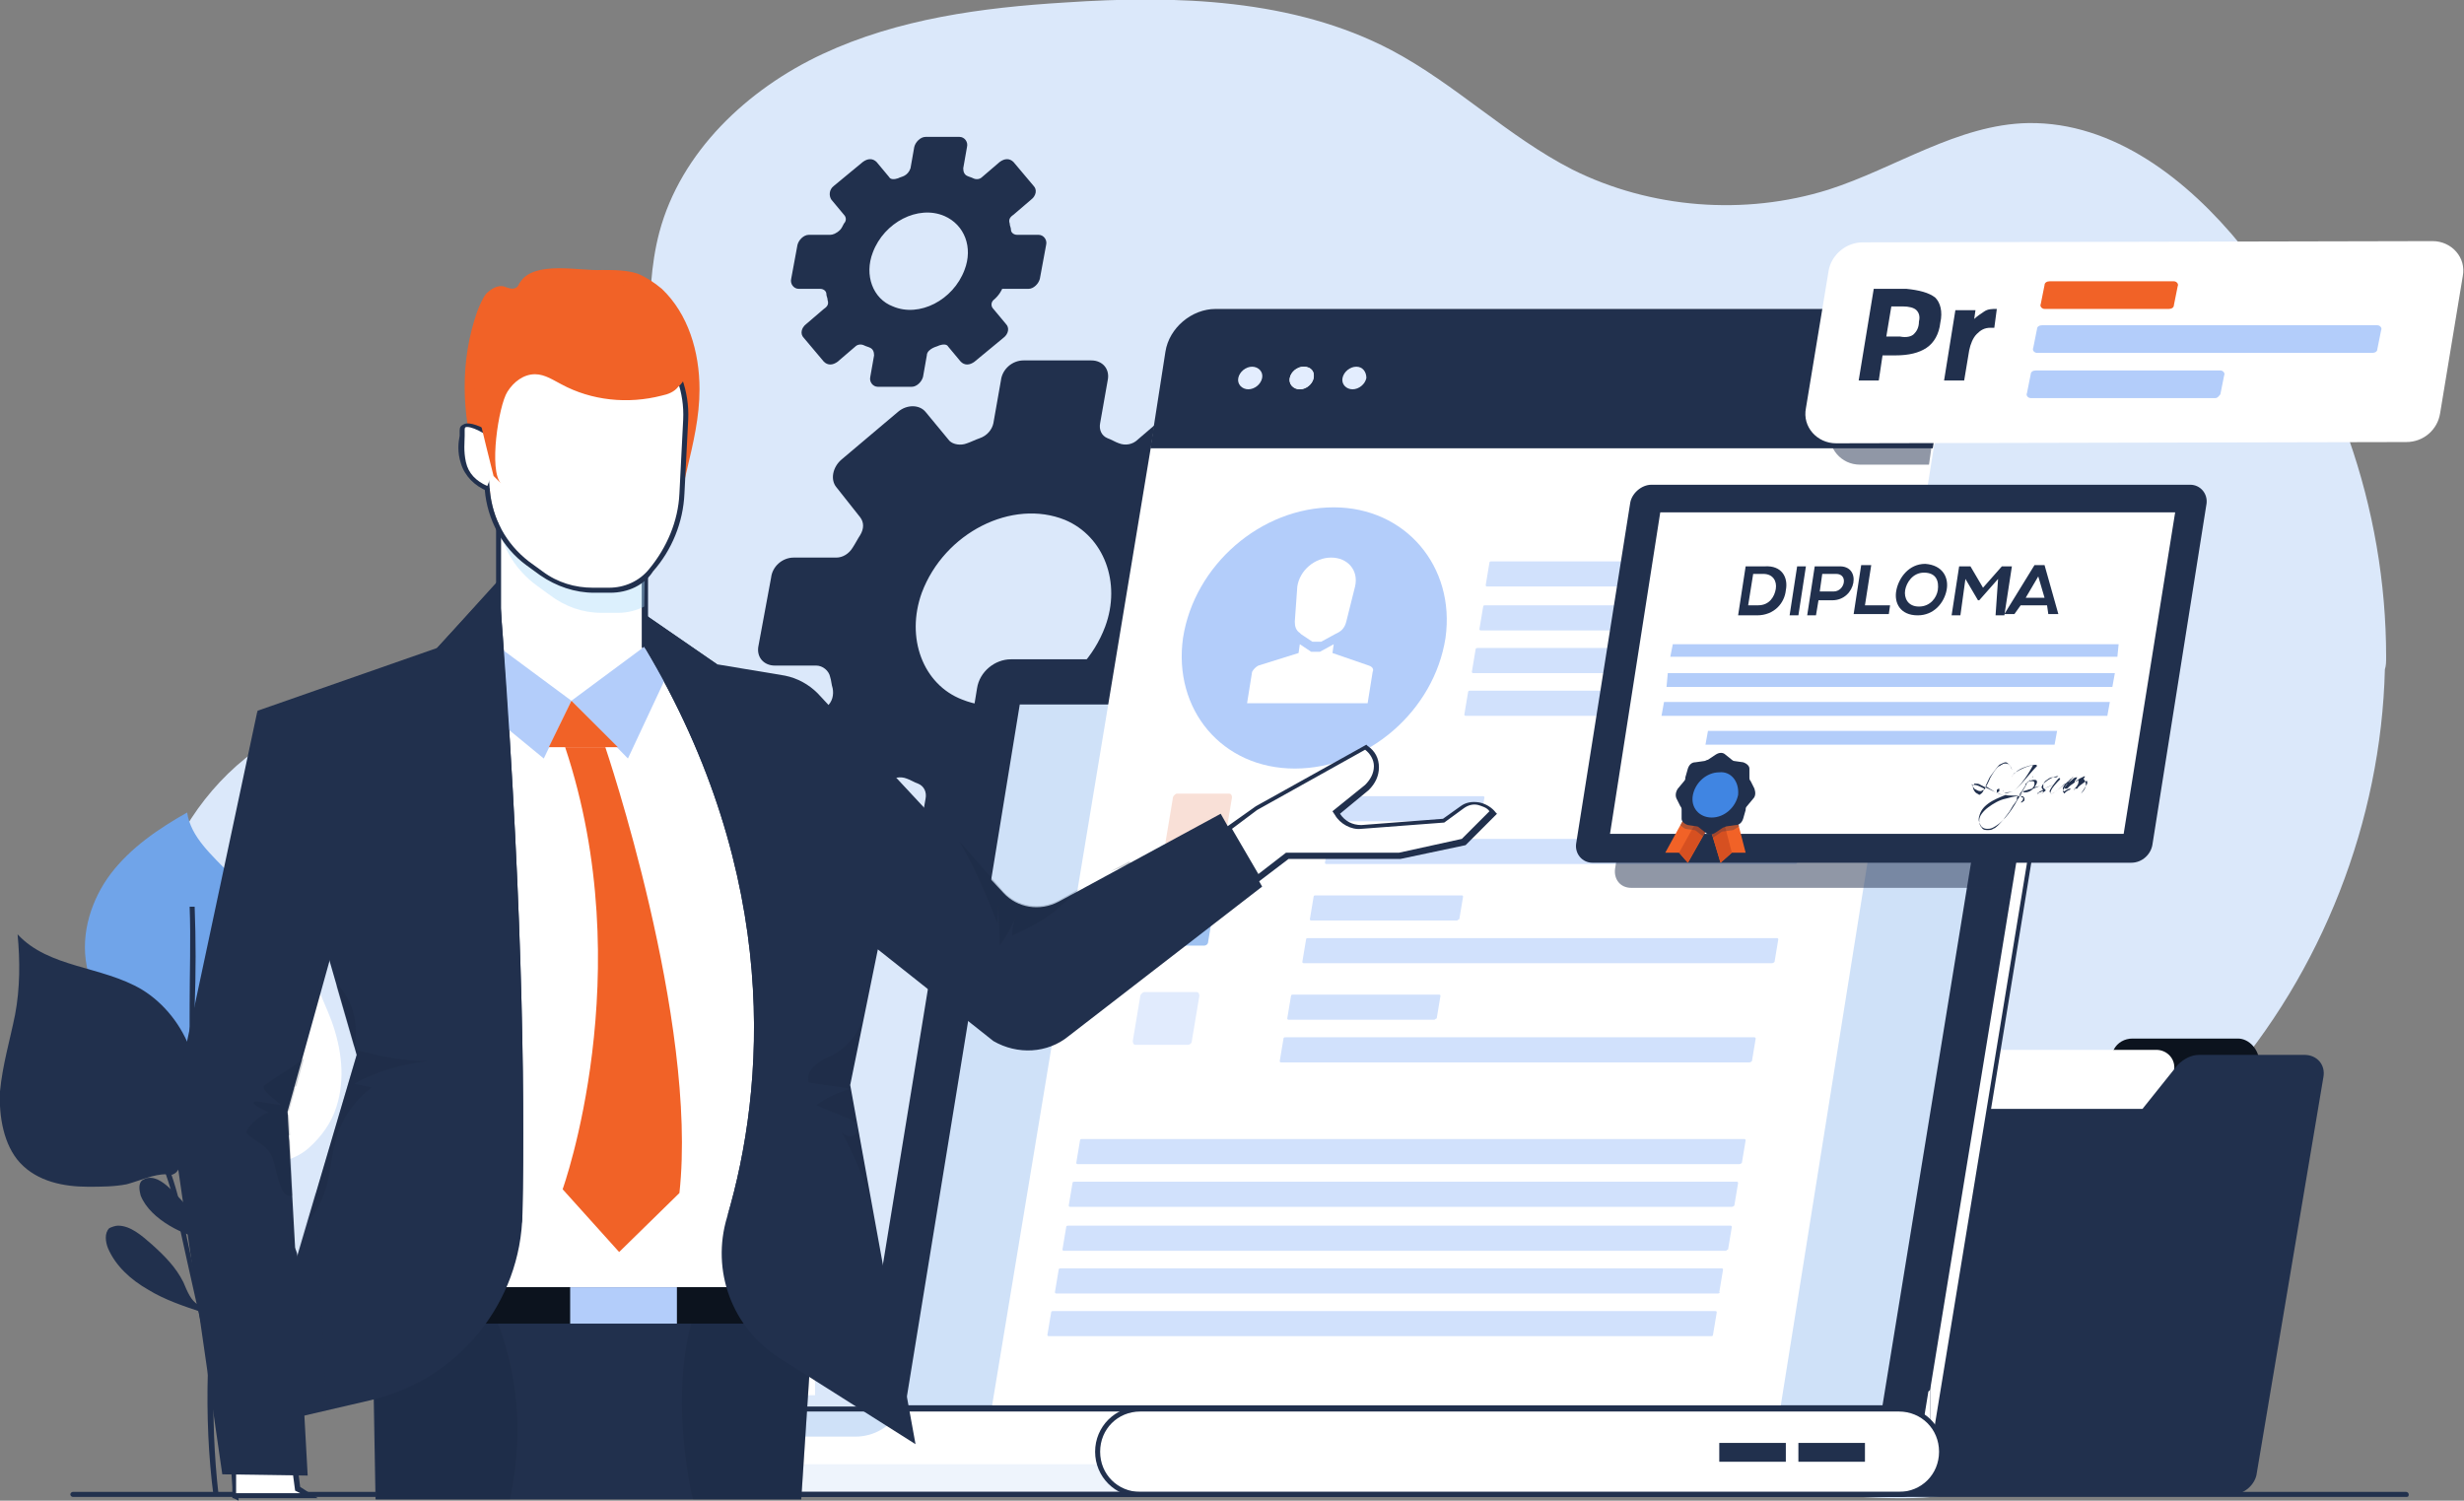
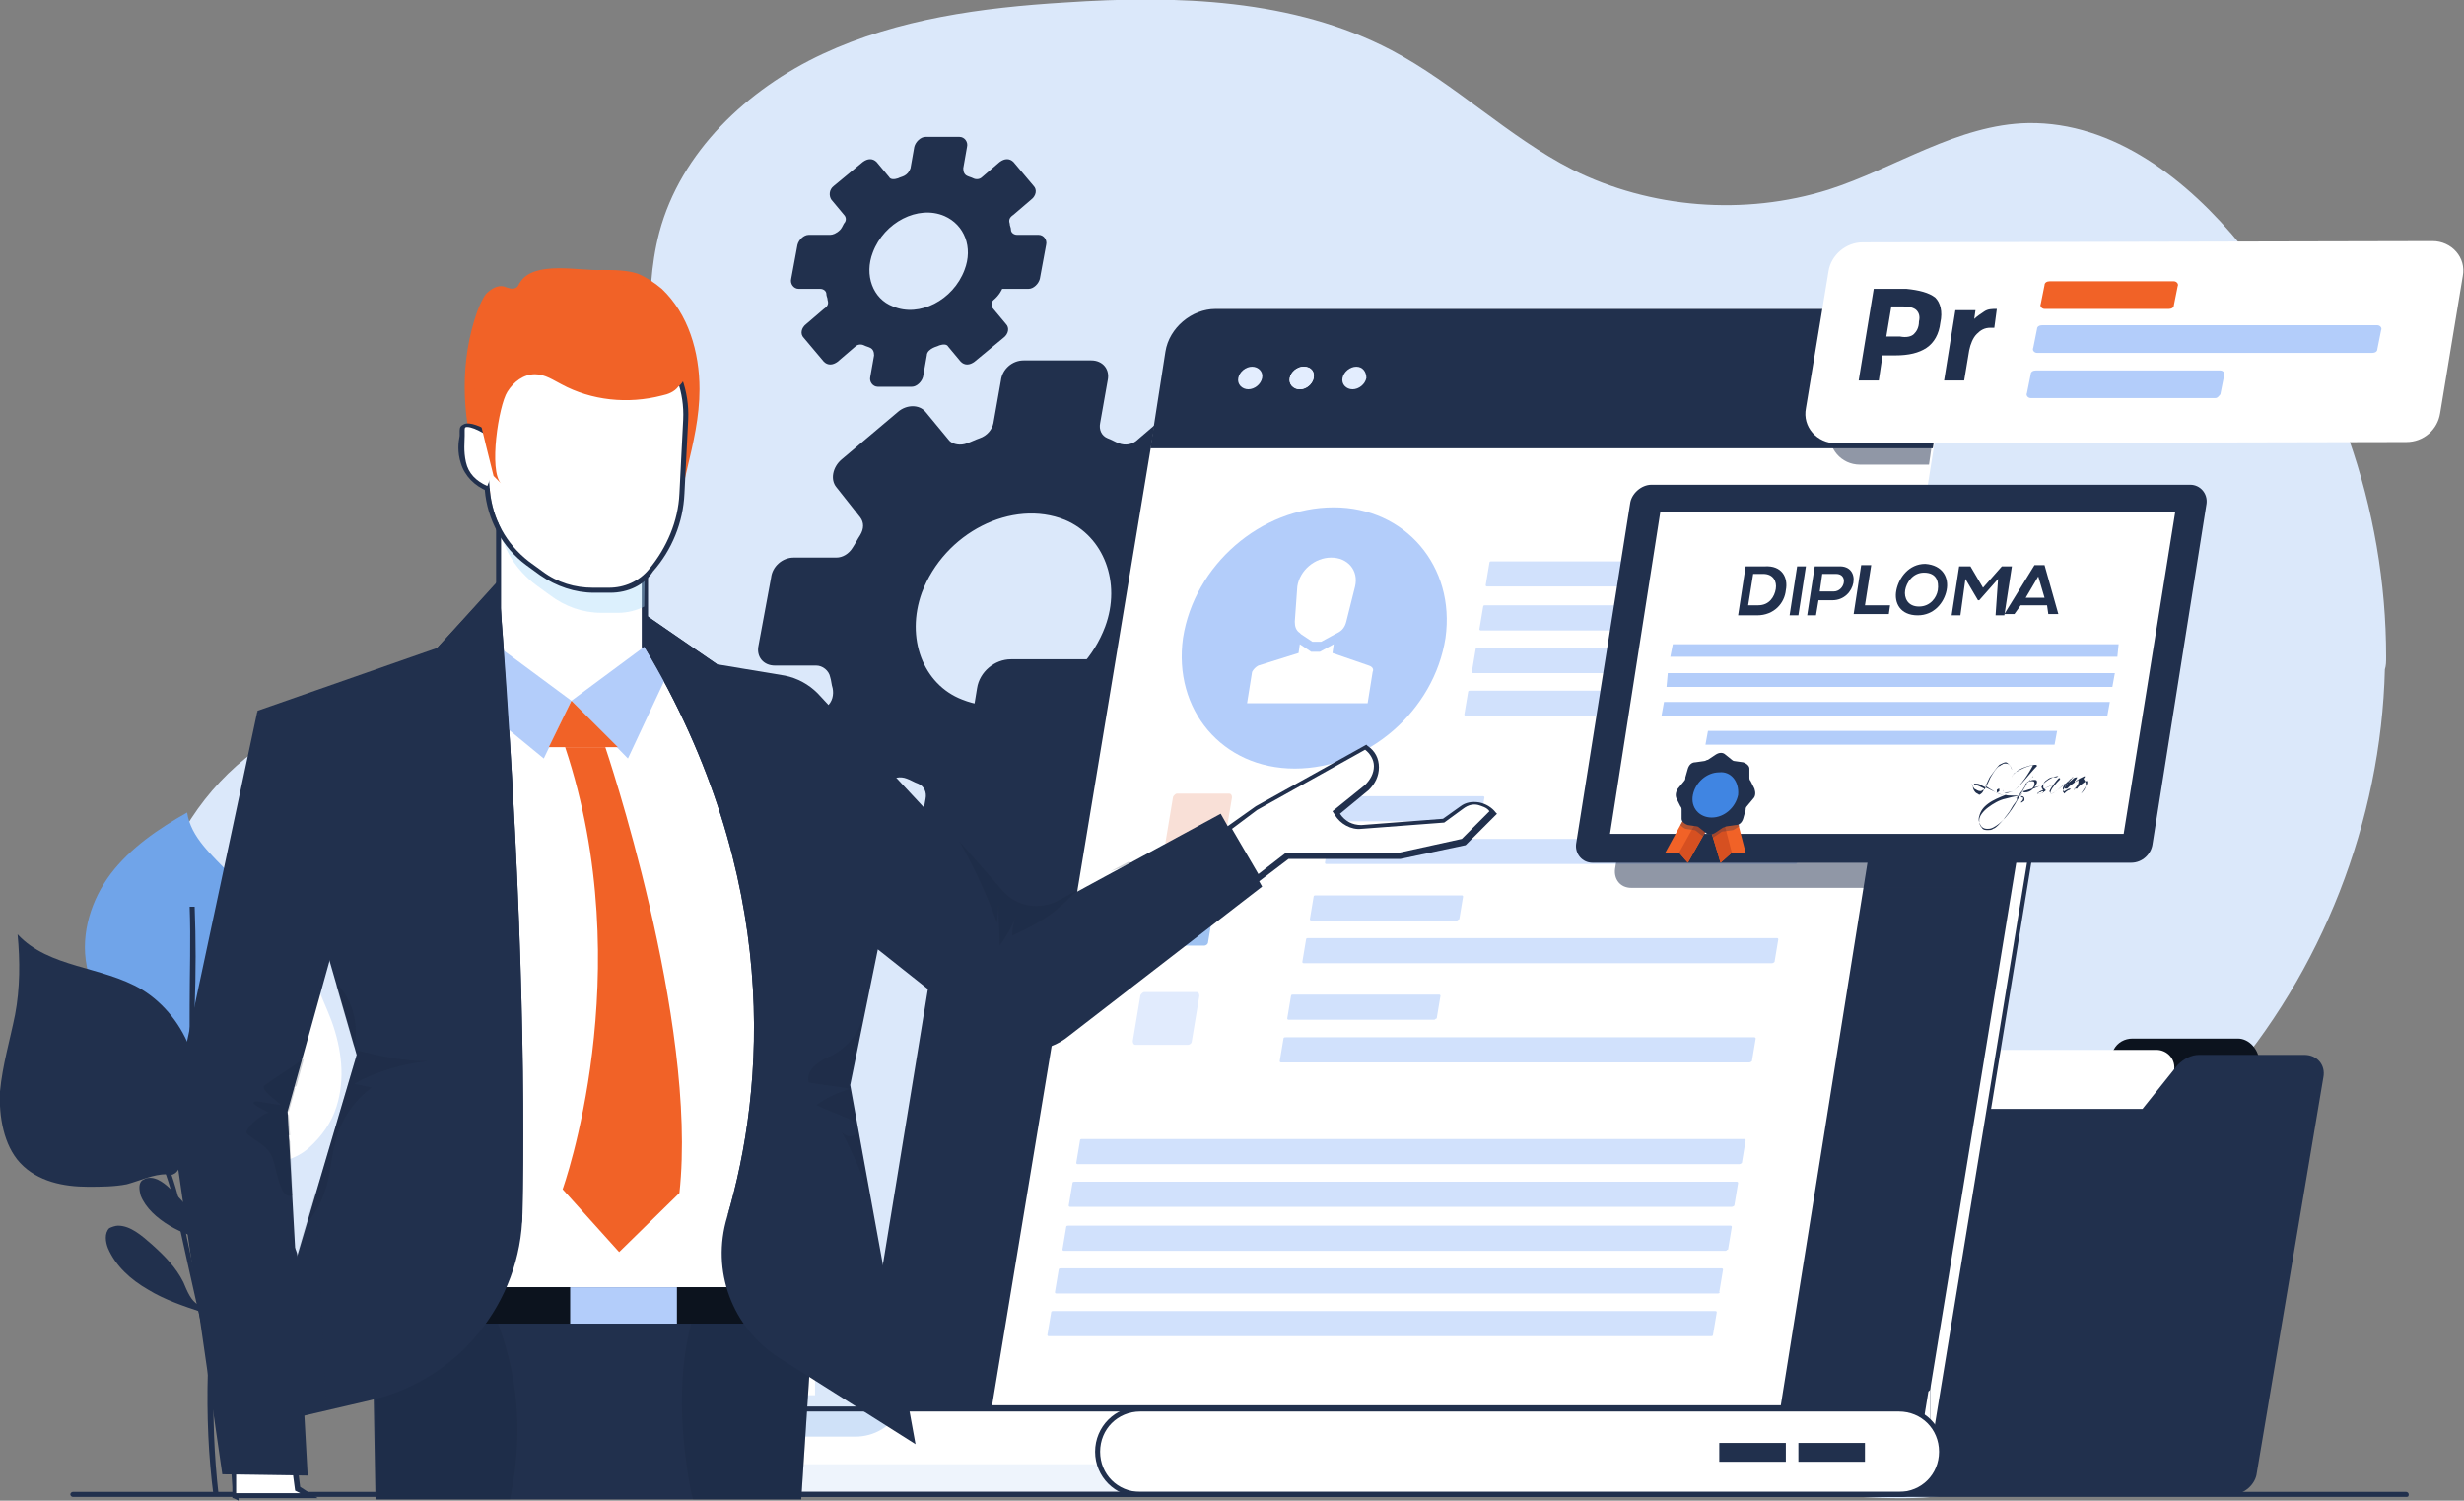
<svg xmlns="http://www.w3.org/2000/svg" xmlns:xlink="http://www.w3.org/1999/xlink" version="1.1" id="Portfolio" x="0px" y="0px" viewBox="0 0 196.2 119.5" style="enable-background:new 0 0 196.2 119.5;" xml:space="preserve">
  <rect x="0" y="0" width="196.2" height="119.5" fill="#808080" stroke="none" />
  <style type="text/css">
	.st0{fill:#DBE8FA;}
	.st1{fill:#0C131E;}
	.st2{fill:#FFFFFF;}
	.st3{fill:#21304D;}
	.st4{fill:#70A4E9;}
	.st5{clip-path:url(#SVGID_2_);fill:#E3EDFE;}
	.st6{clip-path:url(#SVGID_4_);fill:#E3EDFE;}
	.st7{clip-path:url(#SVGID_6_);fill:#E5EEFE;}
	.st8{clip-path:url(#SVGID_8_);fill:#E8F0FE;}
	.st9{clip-path:url(#SVGID_10_);fill:#EAF1FE;}
	.st10{clip-path:url(#SVGID_12_);fill:#ECF3FE;}
	.st11{clip-path:url(#SVGID_14_);fill:#EEF4FE;}
	.st12{clip-path:url(#SVGID_16_);fill:#EFF5FE;}
	.st13{clip-path:url(#SVGID_18_);fill:#F1F6FE;}
	.st14{clip-path:url(#SVGID_20_);fill:#F3F7FF;}
	.st15{clip-path:url(#SVGID_22_);fill:#F4F8FF;}
	.st16{clip-path:url(#SVGID_24_);fill:#F5F9FF;}
	.st17{clip-path:url(#SVGID_26_);fill:#F7FAFF;}
	.st18{clip-path:url(#SVGID_28_);fill:#F8FAFF;}
	.st19{clip-path:url(#SVGID_30_);fill:#F9FBFF;}
	.st20{clip-path:url(#SVGID_32_);fill:#FAFCFF;}
	.st21{clip-path:url(#SVGID_34_);fill:#FBFCFF;}
	.st22{clip-path:url(#SVGID_36_);fill:#FBFDFF;}
	.st23{clip-path:url(#SVGID_38_);fill:#FCFDFF;}
	.st24{clip-path:url(#SVGID_40_);fill:#FDFEFF;}
	.st25{clip-path:url(#SVGID_42_);fill:#FDFEFF;}
	.st26{clip-path:url(#SVGID_44_);fill:#FEFEFF;}
	.st27{clip-path:url(#SVGID_46_);fill:#FEFEFF;}
	.st28{clip-path:url(#SVGID_48_);fill:#FEFFFF;}
	.st29{clip-path:url(#SVGID_50_);fill:#FFFFFF;}
	.st30{clip-path:url(#SVGID_52_);fill:#FFFFFF;}
	.st31{clip-path:url(#SVGID_54_);fill:#FFFFFF;}
	.st32{clip-path:url(#SVGID_56_);fill:#FFFFFF;}
	.st33{clip-path:url(#SVGID_58_);fill:#FFFFFF;}
	.st34{clip-path:url(#SVGID_60_);fill:#FFFFFF;}
	.st35{fill:#CFE1F8;}
	.st36{fill:#EEF4FC;}
	.st37{fill:#D1E1FC;}
	.st38{fill:#F9E0D7;}
	.st39{fill:#9FC2F1;}
	.st40{fill:#E1EBFD;}
	.st41{fill:#E3EDFE;}
	.st42{fill:#B3CDFA;}
	.st43{opacity:0.2;}
	.st44{fill:#152135;}
	.st45{fill:#F16227;}
	.st46{opacity:0.4;}
	.st47{fill:#A8D9FB;}
	.st48{opacity:0.55;}
	.st49{opacity:0.3;}
	.st50{opacity:0.5;}
	.st51{fill:#D65021;}
	.st52{fill:#4085E2;}
</style>
  <g id="XMLID_154_">
    <g id="XMLID_873_">
      <path id="XMLID_160_" class="st0" d="M190,52.3c0-11.8-4.1-23.6-11.5-32.7c-4.3-5.3-10.2-9.9-17-9.8c-5.6,0.1-10.6,3.6-15.9,5.3    c-6.7,2.1-14.2,1.5-20.4-1.6c-5.1-2.6-9.3-6.8-14.4-9.5c-7.8-4.1-17.1-4.4-26-3.8c-6.6,0.4-13.3,1.3-19.3,4.1    c-6,2.8-11.3,7.8-13,14.2c-1.4,5.3-0.3,10.9-1.2,16.3c-1,6.1-4.5,11.6-9.6,15.1c-6.5,4.4-15,5.2-21.4,9.9    c-8.1,5.9-10.8,17.4-8.1,27.1c2.3,8,7.6,14.1,13.9,19.3c2.4,1.9,4.3,4.8,7.2,6c3.9,1.7,8.3,1.2,12.1,3.3c1.8,1,3.1,2.9,5,3.5    s4.3-0.3,6.2-0.3c8.5,0,17.1,0.1,25.6,0.1c20.3,0.1,40.7,0.2,61,0.2l0,0c4,0,9.3,0.8,13-0.2c-1.1,0.3,1.1-8.7,1.4-9.6    c1.4-3.6,3.8-6.8,6.3-9.7c4.1-4.6,9-8.4,13-13c8-9.1,12.7-21.1,13-33.2C190,53,190,52.7,190,52.3z" />
    </g>
    <g id="XMLID_221_">
      <g id="XMLID_501_">
        <g id="XMLID_540_">
          <path id="XMLID_1123_" class="st1" d="M179.3,117.2l0.6-32.6c0-1-0.8-1.9-1.7-1.9h-8.4c-0.6,0-1.2,0.3-1.5,0.9l-2.2,3.6h-31.3      c-1.1,0-2.1,1-2.1,2.1l-0.6,27.8c0,1,0.7,1.7,1.6,1.7h43.9C178.6,119,179.3,118.2,179.3,117.2z" />
        </g>
      </g>
      <g id="XMLID_500_">
        <path id="XMLID_162_" class="st2" d="M167.7,117.6h-32.9l5.3-31.7c0.2-1.3,1.4-2.3,2.7-2.3h28.9c0.9,0,1.6,0.8,1.4,1.7     L167.7,117.6z" />
      </g>
      <g id="XMLID_1235_">
        <g id="XMLID_227_">
          <path id="XMLID_1122_" class="st3" d="M179.7,117.3l5.3-31.5c0.2-1-0.5-1.8-1.5-1.8h-8.4c-0.6,0-1.2,0.3-1.7,0.8l-2.8,3.5h-31.5      c-1.1,0-2.2,0.9-2.4,2.1l-4.6,26.9c-0.2,0.9,0.5,1.7,1.4,1.7h44.3C178.7,119,179.6,118.2,179.7,117.3z" />
        </g>
      </g>
    </g>
    <g id="XMLID_1226_">
      <path id="XMLID_161_" class="st3" d="M93.9,52.9h4.2c0.9,0,1.7-0.7,1.8-1.6l1-5.4c0.2-0.9-0.4-1.6-1.3-1.6h-3.3    c-0.5,0-1-0.4-1.1-0.9c-0.1-0.3-0.1-0.6-0.2-0.9c-0.1-0.5,0.1-1.1,0.5-1.5l2.8-2.4c0.7-0.6,0.9-1.6,0.4-2.2l-3.1-3.8    c-0.5-0.6-1.5-0.6-2.2,0L90.6,35c-0.4,0.4-1,0.5-1.5,0.3c-0.3-0.1-0.6-0.3-0.9-0.4c-0.5-0.2-0.7-0.7-0.6-1.2l0.6-3.4    c0.2-0.9-0.4-1.6-1.3-1.6h-5.4c-0.9,0-1.7,0.7-1.8,1.6l-0.6,3.4c-0.1,0.5-0.5,1-1.1,1.2c-0.3,0.1-0.7,0.3-1,0.4    c-0.5,0.2-1.1,0.1-1.4-0.2l-1.9-2.3c-0.5-0.6-1.5-0.6-2.2,0L67,36.6c-0.7,0.6-0.9,1.6-0.4,2.2l1.9,2.4c0.3,0.4,0.3,0.9,0,1.4    c-0.2,0.3-0.4,0.7-0.6,1c-0.3,0.5-0.8,0.8-1.3,0.8h-3.4c-0.9,0-1.7,0.7-1.8,1.6l-1,5.4c-0.2,0.9,0.4,1.6,1.3,1.6H65    c0.5,0,1,0.4,1.1,0.9c0.1,0.3,0.1,0.6,0.2,0.9c0.1,0.5,0,1.1-0.5,1.5L63,58.7c-0.7,0.6-0.9,1.6-0.4,2.2l3.1,3.8    c0.5,0.6,1.5,0.6,2.2,0l2.8-2.4c0.4-0.4,1-0.5,1.5-0.3c0.3,0.1,0.6,0.3,0.9,0.4c0.5,0.2,0.7,0.7,0.6,1.2L73.1,67    c-0.2,0.9,0.4,1.6,1.3,1.6h5.4c0.9,0,1.7-0.7,1.8-1.6l0.6-3.3c0.1-0.5,0.5-1,1.1-1.2c0.3-0.1,0.7-0.2,1-0.4    c0.5-0.2,1.1-0.1,1.4,0.2l1.9,2.3c0.5,0.6,1.5,0.6,2.2,0l4.5-3.8c0.7-0.6,0.9-1.6,0.4-2.2l-1.9-2.4c-0.3-0.4-0.3-0.9,0-1.4    C93.3,53.9,93.9,52.9,93.9,52.9z M73.4,47.2c1.8-4.8,7.2-7.5,11.4-5.8c3.1,1.3,4.5,5,3.2,8.5c-1.8,4.8-7.2,7.5-11.4,5.8    C73.5,54.5,72.1,50.8,73.4,47.2z" />
    </g>
    <g id="XMLID_1225_">
      <path id="XMLID_163_" class="st3" d="M79.8,23h2.1c0.4,0,0.8-0.4,0.9-0.8l0.5-2.7c0.1-0.4-0.2-0.8-0.6-0.8H81    c-0.3,0-0.5-0.2-0.5-0.4c0-0.2-0.1-0.3-0.1-0.5c-0.1-0.3,0-0.5,0.3-0.7l1.4-1.2c0.4-0.3,0.5-0.8,0.2-1.1l-1.6-1.9    c-0.3-0.3-0.7-0.3-1.1,0l-1.4,1.2c-0.2,0.2-0.5,0.2-0.7,0.1S77.2,14.1,77,14s-0.3-0.3-0.3-0.6l0.3-1.7c0.1-0.4-0.2-0.8-0.6-0.8    h-2.7c-0.4,0-0.8,0.4-0.9,0.8l-0.3,1.7c-0.1,0.3-0.3,0.5-0.5,0.6s-0.3,0.1-0.5,0.2c-0.3,0.1-0.6,0.1-0.7-0.1l-1-1.2    c-0.3-0.3-0.7-0.3-1.1,0l-2.3,1.9c-0.4,0.3-0.4,0.8-0.2,1.1l1,1.2c0.2,0.2,0.2,0.5,0,0.7c-0.1,0.2-0.2,0.4-0.3,0.5    c-0.3,0.3-0.6,0.4-0.8,0.4h-1.7c-0.4,0-0.8,0.4-0.9,0.8L63,22.2c-0.1,0.4,0.2,0.8,0.6,0.8h1.7c0.3,0,0.5,0.2,0.5,0.4    c0,0.2,0.1,0.3,0.1,0.5c0.1,0.3,0,0.5-0.3,0.7l-1.4,1.2c-0.4,0.3-0.5,0.8-0.2,1.1l1.6,1.9c0.3,0.3,0.7,0.3,1.1,0l1.4-1.2    c0.2-0.2,0.5-0.2,0.7-0.1s0.3,0.1,0.5,0.2s0.3,0.3,0.3,0.6L69.3,30c-0.1,0.4,0.2,0.8,0.6,0.8h2.7c0.4,0,0.8-0.4,0.9-0.8l0.3-1.7    c0-0.3,0.3-0.5,0.5-0.6s0.3-0.1,0.5-0.2c0.3-0.1,0.6-0.1,0.7,0.1l1,1.2c0.3,0.3,0.7,0.3,1.1,0l2.3-1.9c0.4-0.3,0.5-0.8,0.2-1.1    l-1-1.2c-0.2-0.2-0.2-0.5,0-0.7C79.6,23.5,79.8,23,79.8,23z M69.5,20.1c0.9-2.4,3.6-3.8,5.7-2.9c1.6,0.7,2.3,2.5,1.6,4.3    c-0.9,2.4-3.6,3.8-5.7,2.9C69.5,23.8,68.8,21.9,69.5,20.1z" />
    </g>
    <g id="XMLID_220_">
      <g id="XMLID_254_">
        <path id="XMLID_174_" class="st2" d="M13.1,83.9c0.4-2.6,2.3-4.8,4.5-6.1c2.2-1.4,4.8-2,7.4-2.3c-0.5,2,0.7,3.9,1.4,5.8     c0.8,2.2,1.1,4.6,0.4,6.8c-0.4,1.3-1.2,2.4-2.2,3.3c-1,0.9-2.2,1.1-3.5,1.6c-0.6,0.2-1.2,0.7-1.9,0.7c-1,0.1-1.8-0.7-2.4-1.5     c-0.5-0.7-0.8-1.4-1.4-2c-0.5-0.6-1.1-1-1.5-1.7C13.1,87,12.8,85.4,13.1,83.9z" />
      </g>
      <g id="XMLID_248_">
        <path id="XMLID_175_" class="st4" d="M6.9,76.9c-0.5-2.6,0.4-5.3,1.9-7.3c1.6-2.1,3.8-3.6,6.1-4.9c0.3,2,2,3.4,3.4,4.9     c1.5,1.7,2.7,3.9,2.8,6.2c0.1,1.3-0.2,2.7-0.8,3.8c-0.6,1.2-1.7,1.8-2.6,2.7c-0.5,0.5-0.9,1.1-1.5,1.4c-0.9,0.4-2,0.1-2.8-0.5     c-0.7-0.5-1.3-1-2-1.4s-1.4-0.6-2-1C8.1,79.9,7.2,78.4,6.9,76.9z" />
      </g>
      <g id="XMLID_244_">
        <path id="XMLID_176_" class="st3" d="M0,86.9c0.2-2.1,0.8-4.1,1.2-6.1c0.4-2.1,0.4-4.3,0.2-6.4c2.5,2.7,6.7,2.5,9.9,4.4     c1.8,1.1,3.2,2.9,3.9,4.9c0.8,2.2,1,4.5,0.1,6.7c0,0.1-0.1,0.2-0.1,0.3c-0.3,0.7-0.5,1.3-0.8,2c-0.1,0.3-0.3,0.7-0.6,0.8     c-0.1,0.1-0.3,0-0.5,0c-1.1,0-2.1,0.5-3.2,0.8c-1,0.2-2.1,0.2-3.1,0.2c-1.9,0-4-0.4-5.4-1.9C0.3,91.2-0.1,88.9,0,86.9z" />
      </g>
      <g id="XMLID_232_">
        <path id="XMLID_796_" class="st3" d="M17,119.1c-0.8-6.2-0.6-13,0.6-21.4c0.1-0.6,0.2-1.3,0.3-1.9c0.8-5.8,1.6-11.9,4.6-16.9     l0.3,0.2c-3,5-3.8,10.9-4.5,16.7c-0.1,0.7-0.2,1.3-0.3,1.9c-1.1,8.4-1.3,15.2-0.6,21.3L17,119.1z" />
      </g>
      <g id="XMLID_231_">
        <path id="XMLID_795_" class="st3" d="M18.6,119.3c-0.7-8.3-1.7-16.8-2.9-25.2c-0.7-4.6-0.6-9.4-0.6-14c0-2.6,0.1-5.3,0-7.9h0.4     c0.1,2.6,0.1,5.3,0,8c-0.1,4.6-0.1,9.4,0.6,14c1.3,8.4,2.2,16.9,2.9,25.3L18.6,119.3z" />
      </g>
      <g id="XMLID_230_">
        <path id="XMLID_794_" class="st3" d="M19.2,119.2c-0.6-2.5-1.2-5-1.7-7.5c-1.2-4.9-2.3-9.9-3.4-14.9C13,91.1,9.6,85.6,4.8,81.2     l0.3-0.3c4.9,4.5,8.3,10.1,9.4,15.8c1,5,2.2,10,3.4,14.9c0.6,2.4,1.2,5,1.7,7.5L19.2,119.2z" />
      </g>
      <g id="XMLID_305_">
        <path id="XMLID_178_" class="st3" d="M15.8,103.9c-0.6-0.3-0.9-1.1-1.2-1.8c-0.6-1.2-1.5-2.1-2.5-3c-0.8-0.7-1.7-1.5-2.7-1.5     c-0.2,0-0.5,0.1-0.7,0.2c-0.4,0.4-0.3,1.1-0.1,1.6c0.6,1.4,1.8,2.5,3.2,3.3c1.3,0.8,2.8,1.3,4.3,1.8L15.8,103.9z" />
      </g>
      <g id="XMLID_303_">
        <path id="XMLID_179_" class="st3" d="M16.4,98.3c-0.5-0.2-0.6-0.8-0.9-1.3c-0.4-0.8-1.1-1.5-1.8-2.2c-0.5-0.5-1.2-1.1-1.9-1     c-0.2,0-0.3,0.1-0.5,0.2c-0.3,0.3-0.2,0.8-0.1,1.2c0.4,1,1.3,1.8,2.3,2.4c1,0.6,2,0.9,3.1,1.3L16.4,98.3z" />
      </g>
      <g id="XMLID_304_">
        <path id="XMLID_181_" class="st3" d="M23.2,99c-0.7-0.8-2-0.8-2.9-0.3s-1.6,1.4-2,2.4s-0.7,2-1.2,3l0.5,1.3     c0.4-0.7,1.2-1,1.9-1.2c1.2-0.4,2.4-0.8,3.3-1.7C23.7,101.5,24.1,99.9,23.2,99z" />
      </g>
      <g id="XMLID_306_">
        <path id="XMLID_182_" class="st3" d="M21.5,94.2c-0.4-0.5-1.2-0.5-1.8-0.2s-1,0.9-1.2,1.5c-0.3,0.6-0.4,1.2-0.7,1.8l0.3,0.8     c0.2-0.4,0.7-0.6,1.2-0.7c0.7-0.2,1.5-0.5,2-1.1S22,94.7,21.5,94.2z" />
      </g>
    </g>
    <g id="XMLID_155_">
      <g id="XMLID_164_">
        <g id="XMLID_730_">
          <g>
            <defs>
              <path id="SVGID_1_" d="M161.6,52.8l-80.1,0.4c-1.2,0-2.3,0.9-2.5,2.1l-9.9,60.6h84.7l9.9-60.5c0.1-0.7-0.2-1.5-0.9-1.8        L161.6,52.8z" />
            </defs>
            <clipPath id="SVGID_2_">
              <use xlink:href="#SVGID_1_" style="overflow:visible;" />
            </clipPath>
            <rect id="XMLID_732_" x="69.2" y="52.8" class="st5" width="0.4" height="63.2" />
          </g>
          <g>
            <defs>
              <path id="SVGID_3_" d="M161.6,52.8l-80.1,0.4c-1.2,0-2.3,0.9-2.5,2.1l-9.9,60.6h84.7l9.9-60.5c0.1-0.7-0.2-1.5-0.9-1.8        L161.6,52.8z" />
            </defs>
            <clipPath id="SVGID_4_">
              <use xlink:href="#SVGID_3_" style="overflow:visible;" />
            </clipPath>
            <rect id="XMLID_733_" x="69.5" y="52.8" class="st6" width="3.4" height="63.2" />
          </g>
          <g>
            <defs>
              <path id="SVGID_5_" d="M161.6,52.8l-80.1,0.4c-1.2,0-2.3,0.9-2.5,2.1l-9.9,60.6h84.7l9.9-60.5c0.1-0.7-0.2-1.5-0.9-1.8        L161.6,52.8z" />
            </defs>
            <clipPath id="SVGID_6_">
              <use xlink:href="#SVGID_5_" style="overflow:visible;" />
            </clipPath>
            <rect id="XMLID_737_" x="72.9" y="52.8" class="st7" width="3.4" height="63.2" />
          </g>
          <g>
            <defs>
              <path id="SVGID_7_" d="M161.6,52.8l-80.1,0.4c-1.2,0-2.3,0.9-2.5,2.1l-9.9,60.6h84.7l9.9-60.5c0.1-0.7-0.2-1.5-0.9-1.8        L161.6,52.8z" />
            </defs>
            <clipPath id="SVGID_8_">
              <use xlink:href="#SVGID_7_" style="overflow:visible;" />
            </clipPath>
            <rect id="XMLID_739_" x="76.3" y="52.8" class="st8" width="3.4" height="63.2" />
          </g>
          <g>
            <defs>
              <path id="SVGID_9_" d="M161.6,52.8l-80.1,0.4c-1.2,0-2.3,0.9-2.5,2.1l-9.9,60.6h84.7l9.9-60.5c0.1-0.7-0.2-1.5-0.9-1.8        L161.6,52.8z" />
            </defs>
            <clipPath id="SVGID_10_">
              <use xlink:href="#SVGID_9_" style="overflow:visible;" />
            </clipPath>
            <rect id="XMLID_740_" x="79.6" y="52.8" class="st9" width="3.4" height="63.2" />
          </g>
          <g>
            <defs>
              <path id="SVGID_11_" d="M161.6,52.8l-80.1,0.4c-1.2,0-2.3,0.9-2.5,2.1l-9.9,60.6h84.7l9.9-60.5c0.1-0.7-0.2-1.5-0.9-1.8        L161.6,52.8z" />
            </defs>
            <clipPath id="SVGID_12_">
              <use xlink:href="#SVGID_11_" style="overflow:visible;" />
            </clipPath>
            <rect id="XMLID_741_" x="83" y="52.8" class="st10" width="3.4" height="63.2" />
          </g>
          <g>
            <defs>
-               <path id="SVGID_13_" d="M161.6,52.8l-80.1,0.4c-1.2,0-2.3,0.9-2.5,2.1l-9.9,60.6h84.7l9.9-60.5c0.1-0.7-0.2-1.5-0.9-1.8        L161.6,52.8z" />
-             </defs>
+               </defs>
            <clipPath id="SVGID_14_">
              <use xlink:href="#SVGID_13_" style="overflow:visible;" />
            </clipPath>
            <rect id="XMLID_751_" x="86.4" y="52.8" class="st11" width="3.4" height="63.2" />
          </g>
          <g>
            <defs>
              <path id="SVGID_15_" d="M161.6,52.8l-80.1,0.4c-1.2,0-2.3,0.9-2.5,2.1l-9.9,60.6h84.7l9.9-60.5c0.1-0.7-0.2-1.5-0.9-1.8        L161.6,52.8z" />
            </defs>
            <clipPath id="SVGID_16_">
              <use xlink:href="#SVGID_15_" style="overflow:visible;" />
            </clipPath>
            <rect id="XMLID_755_" x="89.7" y="52.8" class="st12" width="3.4" height="63.2" />
          </g>
          <g>
            <defs>
              <path id="SVGID_17_" d="M161.6,52.8l-80.1,0.4c-1.2,0-2.3,0.9-2.5,2.1l-9.9,60.6h84.7l9.9-60.5c0.1-0.7-0.2-1.5-0.9-1.8        L161.6,52.8z" />
            </defs>
            <clipPath id="SVGID_18_">
              <use xlink:href="#SVGID_17_" style="overflow:visible;" />
            </clipPath>
            <rect id="XMLID_756_" x="93.1" y="52.8" class="st13" width="3.4" height="63.2" />
          </g>
          <g>
            <defs>
              <path id="SVGID_19_" d="M161.6,52.8l-80.1,0.4c-1.2,0-2.3,0.9-2.5,2.1l-9.9,60.6h84.7l9.9-60.5c0.1-0.7-0.2-1.5-0.9-1.8        L161.6,52.8z" />
            </defs>
            <clipPath id="SVGID_20_">
              <use xlink:href="#SVGID_19_" style="overflow:visible;" />
            </clipPath>
            <rect id="XMLID_760_" x="96.5" y="52.8" class="st14" width="3.4" height="63.2" />
          </g>
          <g>
            <defs>
              <path id="SVGID_21_" d="M161.6,52.8l-80.1,0.4c-1.2,0-2.3,0.9-2.5,2.1l-9.9,60.6h84.7l9.9-60.5c0.1-0.7-0.2-1.5-0.9-1.8        L161.6,52.8z" />
            </defs>
            <clipPath id="SVGID_22_">
              <use xlink:href="#SVGID_21_" style="overflow:visible;" />
            </clipPath>
            <rect id="XMLID_761_" x="99.8" y="52.8" class="st15" width="3.4" height="63.2" />
          </g>
          <g>
            <defs>
              <path id="SVGID_23_" d="M161.6,52.8l-80.1,0.4c-1.2,0-2.3,0.9-2.5,2.1l-9.9,60.6h84.7l9.9-60.5c0.1-0.7-0.2-1.5-0.9-1.8        L161.6,52.8z" />
            </defs>
            <clipPath id="SVGID_24_">
              <use xlink:href="#SVGID_23_" style="overflow:visible;" />
            </clipPath>
            <rect id="XMLID_764_" x="103.2" y="52.8" class="st16" width="3.4" height="63.2" />
          </g>
          <g>
            <defs>
              <path id="SVGID_25_" d="M161.6,52.8l-80.1,0.4c-1.2,0-2.3,0.9-2.5,2.1l-9.9,60.6h84.7l9.9-60.5c0.1-0.7-0.2-1.5-0.9-1.8        L161.6,52.8z" />
            </defs>
            <clipPath id="SVGID_26_">
              <use xlink:href="#SVGID_25_" style="overflow:visible;" />
            </clipPath>
            <rect id="XMLID_765_" x="106.6" y="52.8" class="st17" width="3.4" height="63.2" />
          </g>
          <g>
            <defs>
              <path id="SVGID_27_" d="M161.6,52.8l-80.1,0.4c-1.2,0-2.3,0.9-2.5,2.1l-9.9,60.6h84.7l9.9-60.5c0.1-0.7-0.2-1.5-0.9-1.8        L161.6,52.8z" />
            </defs>
            <clipPath id="SVGID_28_">
              <use xlink:href="#SVGID_27_" style="overflow:visible;" />
            </clipPath>
            <rect id="XMLID_766_" x="109.9" y="52.8" class="st18" width="3.4" height="63.2" />
          </g>
          <g>
            <defs>
              <path id="SVGID_29_" d="M161.6,52.8l-80.1,0.4c-1.2,0-2.3,0.9-2.5,2.1l-9.9,60.6h84.7l9.9-60.5c0.1-0.7-0.2-1.5-0.9-1.8        L161.6,52.8z" />
            </defs>
            <clipPath id="SVGID_30_">
              <use xlink:href="#SVGID_29_" style="overflow:visible;" />
            </clipPath>
            <rect id="XMLID_767_" x="113.3" y="52.8" class="st19" width="3.4" height="63.2" />
          </g>
          <g>
            <defs>
              <path id="SVGID_31_" d="M161.6,52.8l-80.1,0.4c-1.2,0-2.3,0.9-2.5,2.1l-9.9,60.6h84.7l9.9-60.5c0.1-0.7-0.2-1.5-0.9-1.8        L161.6,52.8z" />
            </defs>
            <clipPath id="SVGID_32_">
              <use xlink:href="#SVGID_31_" style="overflow:visible;" />
            </clipPath>
            <rect id="XMLID_768_" x="116.6" y="52.8" class="st20" width="3.4" height="63.2" />
          </g>
          <g>
            <defs>
              <path id="SVGID_33_" d="M161.6,52.8l-80.1,0.4c-1.2,0-2.3,0.9-2.5,2.1l-9.9,60.6h84.7l9.9-60.5c0.1-0.7-0.2-1.5-0.9-1.8        L161.6,52.8z" />
            </defs>
            <clipPath id="SVGID_34_">
              <use xlink:href="#SVGID_33_" style="overflow:visible;" />
            </clipPath>
            <rect id="XMLID_770_" x="120" y="52.8" class="st21" width="3.4" height="63.2" />
          </g>
          <g>
            <defs>
              <path id="SVGID_35_" d="M161.6,52.8l-80.1,0.4c-1.2,0-2.3,0.9-2.5,2.1l-9.9,60.6h84.7l9.9-60.5c0.1-0.7-0.2-1.5-0.9-1.8        L161.6,52.8z" />
            </defs>
            <clipPath id="SVGID_36_">
              <use xlink:href="#SVGID_35_" style="overflow:visible;" />
            </clipPath>
            <rect id="XMLID_778_" x="123.4" y="52.8" class="st22" width="3.4" height="63.2" />
          </g>
          <g>
            <defs>
              <path id="SVGID_37_" d="M161.6,52.8l-80.1,0.4c-1.2,0-2.3,0.9-2.5,2.1l-9.9,60.6h84.7l9.9-60.5c0.1-0.7-0.2-1.5-0.9-1.8        L161.6,52.8z" />
            </defs>
            <clipPath id="SVGID_38_">
              <use xlink:href="#SVGID_37_" style="overflow:visible;" />
            </clipPath>
            <rect id="XMLID_779_" x="126.7" y="52.8" class="st23" width="3.4" height="63.2" />
          </g>
          <g>
            <defs>
              <path id="SVGID_39_" d="M161.6,52.8l-80.1,0.4c-1.2,0-2.3,0.9-2.5,2.1l-9.9,60.6h84.7l9.9-60.5c0.1-0.7-0.2-1.5-0.9-1.8        L161.6,52.8z" />
            </defs>
            <clipPath id="SVGID_40_">
              <use xlink:href="#SVGID_39_" style="overflow:visible;" />
            </clipPath>
            <rect id="XMLID_780_" x="130.1" y="52.8" class="st24" width="3.4" height="63.2" />
          </g>
          <g>
            <defs>
              <path id="SVGID_41_" d="M161.6,52.8l-80.1,0.4c-1.2,0-2.3,0.9-2.5,2.1l-9.9,60.6h84.7l9.9-60.5c0.1-0.7-0.2-1.5-0.9-1.8        L161.6,52.8z" />
            </defs>
            <clipPath id="SVGID_42_">
              <use xlink:href="#SVGID_41_" style="overflow:visible;" />
            </clipPath>
            <rect id="XMLID_781_" x="133.5" y="52.8" class="st25" width="3.4" height="63.2" />
          </g>
          <g>
            <defs>
              <path id="SVGID_43_" d="M161.6,52.8l-80.1,0.4c-1.2,0-2.3,0.9-2.5,2.1l-9.9,60.6h84.7l9.9-60.5c0.1-0.7-0.2-1.5-0.9-1.8        L161.6,52.8z" />
            </defs>
            <clipPath id="SVGID_44_">
              <use xlink:href="#SVGID_43_" style="overflow:visible;" />
            </clipPath>
            <rect id="XMLID_782_" x="136.8" y="52.8" class="st26" width="3.4" height="63.2" />
          </g>
          <g>
            <defs>
              <path id="SVGID_45_" d="M161.6,52.8l-80.1,0.4c-1.2,0-2.3,0.9-2.5,2.1l-9.9,60.6h84.7l9.9-60.5c0.1-0.7-0.2-1.5-0.9-1.8        L161.6,52.8z" />
            </defs>
            <clipPath id="SVGID_46_">
              <use xlink:href="#SVGID_45_" style="overflow:visible;" />
            </clipPath>
            <rect id="XMLID_784_" x="140.2" y="52.8" class="st27" width="3.4" height="63.2" />
          </g>
          <g>
            <defs>
              <path id="SVGID_47_" d="M161.6,52.8l-80.1,0.4c-1.2,0-2.3,0.9-2.5,2.1l-9.9,60.6h84.7l9.9-60.5c0.1-0.7-0.2-1.5-0.9-1.8        L161.6,52.8z" />
            </defs>
            <clipPath id="SVGID_48_">
              <use xlink:href="#SVGID_47_" style="overflow:visible;" />
            </clipPath>
            <rect id="XMLID_785_" x="143.6" y="52.8" class="st28" width="3.4" height="63.2" />
          </g>
          <g>
            <defs>
              <path id="SVGID_49_" d="M161.6,52.8l-80.1,0.4c-1.2,0-2.3,0.9-2.5,2.1l-9.9,60.6h84.7l9.9-60.5c0.1-0.7-0.2-1.5-0.9-1.8        L161.6,52.8z" />
            </defs>
            <clipPath id="SVGID_50_">
              <use xlink:href="#SVGID_49_" style="overflow:visible;" />
            </clipPath>
            <rect id="XMLID_786_" x="146.9" y="52.8" class="st29" width="3.4" height="63.2" />
          </g>
          <g>
            <defs>
              <path id="SVGID_51_" d="M161.6,52.8l-80.1,0.4c-1.2,0-2.3,0.9-2.5,2.1l-9.9,60.6h84.7l9.9-60.5c0.1-0.7-0.2-1.5-0.9-1.8        L161.6,52.8z" />
            </defs>
            <clipPath id="SVGID_52_">
              <use xlink:href="#SVGID_51_" style="overflow:visible;" />
            </clipPath>
            <rect id="XMLID_788_" x="150.3" y="52.8" class="st30" width="3.4" height="63.2" />
          </g>
          <g>
            <defs>
              <path id="SVGID_53_" d="M161.6,52.8l-80.1,0.4c-1.2,0-2.3,0.9-2.5,2.1l-9.9,60.6h84.7l9.9-60.5c0.1-0.7-0.2-1.5-0.9-1.8        L161.6,52.8z" />
            </defs>
            <clipPath id="SVGID_54_">
              <use xlink:href="#SVGID_53_" style="overflow:visible;" />
            </clipPath>
            <rect id="XMLID_789_" x="153.7" y="52.8" class="st31" width="3.4" height="63.2" />
          </g>
          <g>
            <defs>
              <path id="SVGID_55_" d="M161.6,52.8l-80.1,0.4c-1.2,0-2.3,0.9-2.5,2.1l-9.9,60.6h84.7l9.9-60.5c0.1-0.7-0.2-1.5-0.9-1.8        L161.6,52.8z" />
            </defs>
            <clipPath id="SVGID_56_">
              <use xlink:href="#SVGID_55_" style="overflow:visible;" />
            </clipPath>
            <rect id="XMLID_790_" x="157" y="52.8" class="st32" width="3.4" height="63.2" />
          </g>
          <g>
            <defs>
              <path id="SVGID_57_" d="M161.6,52.8l-80.1,0.4c-1.2,0-2.3,0.9-2.5,2.1l-9.9,60.6h84.7l9.9-60.5c0.1-0.7-0.2-1.5-0.9-1.8        L161.6,52.8z" />
            </defs>
            <clipPath id="SVGID_58_">
              <use xlink:href="#SVGID_57_" style="overflow:visible;" />
            </clipPath>
            <rect id="XMLID_792_" x="160.4" y="52.8" class="st33" width="3.4" height="63.2" />
          </g>
          <g>
            <defs>
              <path id="SVGID_59_" d="M161.6,52.8l-80.1,0.4c-1.2,0-2.3,0.9-2.5,2.1l-9.9,60.6h84.7l9.9-60.5c0.1-0.7-0.2-1.5-0.9-1.8        L161.6,52.8z" />
            </defs>
            <clipPath id="SVGID_60_">
              <use xlink:href="#SVGID_59_" style="overflow:visible;" />
            </clipPath>
            <rect id="XMLID_793_" x="163.8" y="52.8" class="st34" width="0.1" height="63.2" />
          </g>
        </g>
      </g>
      <g id="XMLID_188_">
        <path id="XMLID_725_" class="st3" d="M154,116.1H68.9v-0.2l9.9-60.6C79,54,80.2,53,81.5,53l80.1-0.4l1.3,0.8     c0.7,0.4,1.1,1.2,1,2.1L154,116.1z M69.4,115.7h84.3l9.9-60.4c0.1-0.7-0.2-1.3-0.8-1.6l-1.2-0.7l-80,0.4c-1.1,0-2.1,0.9-2.3,2     L69.4,115.7z" />
      </g>
      <g id="XMLID_189_">
        <path id="XMLID_1121_" class="st3" d="M152.8,115.4H68.1L78,54.8c0.2-1.2,1.3-2.1,2.5-2.1h80.4c1.2,0,2,0.9,1.8,2.1L152.8,115.4z     " />
      </g>
      <g id="XMLID_190_">
        <path id="XMLID_724_" class="st3" d="M68.1,115.6C68.1,115.6,68.1,115.5,68.1,115.6c-0.1,0-0.2-0.1-0.2-0.2l9.9-60.6     c0.2-1.3,1.4-2.3,2.7-2.3h80.4c0.6,0,1.2,0.2,1.5,0.7c0.4,0.4,0.5,1,0.4,1.7l-9.1,55.7c0,0.1-0.1,0.2-0.2,0.2     c-0.1,0-0.2-0.1-0.2-0.2l9.1-55.7c0.1-0.5,0-1-0.3-1.3s-0.7-0.5-1.2-0.5H80.5c-1.1,0-2.1,0.9-2.3,2l-9.9,60.6     C68.3,115.5,68.2,115.6,68.1,115.6z" />
      </g>
      <g id="XMLID_191_">
-         <polygon id="XMLID_1120_" class="st35" points="72.1,111.9 81.2,56.1 159,56.1 149.9,111.9    " />
-       </g>
+         </g>
      <g id="XMLID_192_">
        <path id="XMLID_1119_" class="st2" d="M151.2,119H35.3c-1.9,0-3.4-1.5-3.4-3.4l0,0c0-1.9,1.5-3.4,3.4-3.4h115.8     c1.9,0,3.4,1.5,3.4,3.4l0,0C154.6,117.5,153,119,151.2,119z" />
      </g>
      <g id="XMLID_193_">
        <path id="XMLID_194_" class="st36" d="M151.2,116.6H35.3c-1.5,0-2.7-0.9-3.2-2.2c-0.1,0.4-0.2,0.8-0.2,1.2c0,1.9,1.5,3.4,3.4,3.4     h115.8c1.9,0,3.4-1.5,3.4-3.4c0-0.4-0.1-0.8-0.2-1.2C153.9,115.7,152.6,116.6,151.2,116.6z" />
      </g>
      <g id="XMLID_204_">
        <path id="XMLID_215_" class="st35" d="M68.1,114.4h-7.7c-1.5,0-2.9-0.9-3.5-2.2l0,0h14.8l0,0C71,113.6,69.6,114.4,68.1,114.4z" />
      </g>
      <g id="XMLID_217_">
        <path id="XMLID_721_" class="st3" d="M151.2,119.2H35.3c-2,0-3.6-1.6-3.6-3.6s1.6-3.6,3.6-3.6h115.8c2,0,3.6,1.6,3.6,3.6     S153.2,119.2,151.2,119.2z M35.3,112.4c-1.8,0-3.2,1.4-3.2,3.2s1.4,3.2,3.2,3.2h115.8c1.8,0,3.2-1.4,3.2-3.2s-1.4-3.2-3.2-3.2     H35.3z" />
      </g>
      <g id="XMLID_219_">
        <path id="XMLID_1118_" class="st2" d="M151.2,119H90.8c-1.9,0-3.4-1.5-3.4-3.4l0,0c0-1.9,1.5-3.4,3.4-3.4h60.4     c1.9,0,3.4,1.5,3.4,3.4l0,0C154.6,117.5,153,119,151.2,119z" />
      </g>
      <g id="XMLID_224_">
        <path id="XMLID_699_" class="st3" d="M151.2,119.2H90.8c-2,0-3.6-1.6-3.6-3.6s1.6-3.6,3.6-3.6h60.4c2,0,3.6,1.6,3.6,3.6     S153.2,119.2,151.2,119.2z M90.8,112.4c-1.8,0-3.2,1.4-3.2,3.2s1.4,3.2,3.2,3.2h60.4c1.8,0,3.2-1.4,3.2-3.2s-1.4-3.2-3.2-3.2     H90.8z" />
      </g>
      <g id="XMLID_233_">
        <rect id="XMLID_1116_" x="143.2" y="114.9" class="st3" width="5.3" height="1.5" />
      </g>
      <g id="XMLID_240_">
        <rect id="XMLID_1114_" x="136.9" y="114.9" class="st3" width="5.3" height="1.5" />
      </g>
    </g>
    <g id="XMLID_665_">
-       <path id="XMLID_697_" class="st3" d="M191.6,119.2H5.8c-0.1,0-0.2-0.1-0.2-0.2c0-0.1,0.1-0.2,0.2-0.2h185.8c0.1,0,0.2,0.1,0.2,0.2    C191.8,119.2,191.7,119.2,191.6,119.2z" />
+       <path id="XMLID_697_" class="st3" d="M191.6,119.2H5.8c-0.1,0-0.2-0.1-0.2-0.2c0-0.1,0.1-0.2,0.2-0.2h185.8c0.1,0,0.2,0.1,0.2,0.2    C191.8,119.2,191.7,119.2,191.6,119.2" />
    </g>
    <g id="XMLID_843_">
      <g id="XMLID_801_">
        <path id="XMLID_1113_" class="st2" d="M79,111.9L92.9,28c0.3-1.9,2.1-3.4,4-3.4h55.4c1.9,0,3.2,1.5,2.9,3.4l-13.4,83.9H79z" />
      </g>
      <g id="XMLID_821_">
        <g id="XMLID_799_">
          <path id="XMLID_1110_" class="st37" d="M145.4,46.7h-27c-0.1,0-0.1-0.1-0.1-0.1l0.3-1.8c0-0.1,0.1-0.1,0.2-0.1h27      c0.1,0,0.1,0.1,0.1,0.1l-0.3,1.8C145.6,46.7,145.5,46.7,145.4,46.7z" />
        </g>
        <g id="XMLID_705_">
          <path id="XMLID_1109_" class="st37" d="M144.9,50.2h-27c-0.1,0-0.1-0.1-0.1-0.1l0.3-1.8c0-0.1,0.1-0.1,0.2-0.1h27      c0.1,0,0.1,0.1,0.1,0.1l-0.3,1.8C145,50.1,144.9,50.2,144.9,50.2z" />
        </g>
        <g id="XMLID_812_">
          <path id="XMLID_1107_" class="st37" d="M144.3,53.6h-27c-0.1,0-0.1-0.1-0.1-0.1l0.3-1.8c0-0.1,0.1-0.1,0.2-0.1h27      c0.1,0,0.1,0.1,0.1,0.1l-0.3,1.8C144.5,53.5,144.4,53.6,144.3,53.6z" />
        </g>
        <g id="XMLID_819_">
          <path id="XMLID_1106_" class="st37" d="M143.7,57h-27c-0.1,0-0.1-0.1-0.1-0.1l0.3-1.8c0-0.1,0.1-0.1,0.2-0.1h27      c0.1,0,0.1,0.1,0.1,0.1l-0.3,1.8C143.9,57,143.8,57,143.7,57z" />
        </g>
      </g>
      <g id="XMLID_842_">
        <g id="XMLID_849_">
          <path id="XMLID_1105_" class="st37" d="M138.5,92.7H85.8c-0.1,0-0.1-0.1-0.1-0.1l0.3-1.8c0-0.1,0.1-0.1,0.2-0.1h52.7      c0.1,0,0.1,0.1,0.1,0.1l-0.3,1.8C138.7,92.6,138.6,92.7,138.5,92.7z" />
        </g>
        <g id="XMLID_845_">
          <path id="XMLID_1102_" class="st37" d="M137.9,96.1H85.2c-0.1,0-0.1-0.1-0.1-0.1l0.3-1.8c0-0.1,0.1-0.1,0.2-0.1h52.7      c0.1,0,0.1,0.1,0.1,0.1l-0.3,1.8C138.1,96,138,96.1,137.9,96.1z" />
        </g>
        <g id="XMLID_844_">
          <path id="XMLID_1099_" class="st37" d="M137.4,99.6H84.7c-0.1,0-0.1-0.1-0.1-0.1l0.3-1.8c0-0.1,0.1-0.1,0.2-0.1h52.7      c0.1,0,0.1,0.1,0.1,0.1l-0.3,1.8C137.5,99.5,137.5,99.6,137.4,99.6z" />
        </g>
        <g id="XMLID_841_">
          <path id="XMLID_1098_" class="st37" d="M136.8,103H84.1c-0.1,0-0.1-0.1-0.1-0.1l0.3-1.8c0-0.1,0.1-0.1,0.2-0.1h52.6      c0.1,0,0.1,0.1,0.1,0.1l-0.3,1.8C137,102.9,136.9,103,136.8,103z" />
        </g>
        <g id="XMLID_851_">
          <path id="XMLID_1097_" class="st37" d="M136.2,106.4H83.5c-0.1,0-0.1-0.1-0.1-0.1l0.3-1.8c0-0.1,0.1-0.1,0.2-0.1h52.7      c0.1,0,0.1,0.1,0.1,0.1l-0.3,1.8C136.4,106.4,136.3,106.4,136.2,106.4z" />
        </g>
      </g>
      <g id="XMLID_828_">
        <g id="XMLID_833_">
          <path id="XMLID_1096_" class="st37" d="M117.8,65.4h-11.6c-0.1,0-0.1-0.1-0.1-0.1l0.3-1.8c0-0.1,0.1-0.1,0.2-0.1h11.5      c0.1,0,0.1,0.1,0.1,0.1l-0.3,1.8C117.9,65.3,117.9,65.4,117.8,65.4z" />
        </g>
        <g id="XMLID_832_">
          <path id="XMLID_1095_" class="st37" d="M142.9,68.8h-37.3c-0.1,0-0.1-0.1-0.1-0.1l0.3-1.8c0-0.1,0.1-0.1,0.2-0.1h37.3      c0.1,0,0.1,0.1,0.1,0.1l-0.3,1.8C143.1,68.8,143,68.8,142.9,68.8z" />
        </g>
      </g>
      <g id="XMLID_827_">
        <g id="XMLID_831_">
          <path id="XMLID_1094_" class="st37" d="M116,73.3h-11.6c-0.1,0-0.1-0.1-0.1-0.1l0.3-1.8c0-0.1,0.1-0.1,0.2-0.1h11.6      c0.1,0,0.1,0.1,0.1,0.1l-0.3,1.8C116.1,73.2,116.1,73.3,116,73.3z" />
        </g>
        <g id="XMLID_829_">
          <path id="XMLID_1093_" class="st37" d="M141.1,76.7h-37.3c-0.1,0-0.1-0.1-0.1-0.1l0.3-1.8c0-0.1,0.1-0.1,0.2-0.1h37.3      c0.1,0,0.1,0.1,0.1,0.1l-0.3,1.8C141.3,76.6,141.2,76.7,141.1,76.7z" />
        </g>
      </g>
      <g id="XMLID_835_">
        <g id="XMLID_840_">
          <path id="XMLID_1092_" class="st37" d="M114.2,81.2h-11.6c-0.1,0-0.1-0.1-0.1-0.1l0.3-1.8c0-0.1,0.1-0.1,0.2-0.1h11.6      c0.1,0,0.1,0.1,0.1,0.1l-0.3,1.8C114.3,81.1,114.3,81.2,114.2,81.2z" />
        </g>
        <g id="XMLID_838_">
          <path id="XMLID_1091_" class="st37" d="M139.3,84.6H102c-0.1,0-0.1-0.1-0.1-0.1l0.3-1.8c0-0.1,0.1-0.1,0.2-0.1h37.3      c0.1,0,0.1,0.1,0.1,0.1l-0.3,1.8C139.5,84.5,139.4,84.6,139.3,84.6z" />
        </g>
      </g>
      <g id="XMLID_791_">
        <path id="XMLID_1090_" class="st38" d="M97.2,67.4H93c-0.1,0-0.2-0.1-0.2-0.3l0.6-3.6c0-0.1,0.2-0.3,0.3-0.3h4.2     c0.1,0,0.2,0.1,0.2,0.3l-0.6,3.6C97.4,67.3,97.3,67.4,97.2,67.4z" />
      </g>
      <g id="XMLID_823_">
        <path id="XMLID_1085_" class="st39" d="M95.9,75.3h-4.2c-0.1,0-0.2-0.1-0.2-0.3l0.6-3.6c0-0.1,0.2-0.3,0.3-0.3h4.2     c0.1,0,0.2,0.1,0.2,0.3L96.2,75C96.2,75.2,96,75.3,95.9,75.3z" />
      </g>
      <g id="XMLID_824_">
        <path id="XMLID_1084_" class="st40" d="M94.6,83.2h-4.2c-0.1,0-0.2-0.1-0.2-0.3l0.6-3.6c0-0.1,0.2-0.3,0.3-0.3h4.2     c0.1,0,0.2,0.1,0.2,0.3l-0.6,3.6C94.9,83.1,94.7,83.2,94.6,83.2z" />
      </g>
      <g id="XMLID_698_">
        <path id="XMLID_245_" class="st3" d="M153.9,35.7l1.2-7.7c0.3-1.9-1-3.4-2.9-3.4H96.8c-1.9,0-3.7,1.5-4,3.4l-1.2,7.7H153.9z" />
      </g>
      <g id="XMLID_691_">
        <path id="XMLID_1083_" class="st41" d="M100.5,30.1c-0.1,0.5-0.6,0.9-1.1,0.9s-0.9-0.4-0.8-0.9c0.1-0.5,0.6-0.9,1.1-0.9     C100.2,29.2,100.6,29.6,100.5,30.1z" />
      </g>
      <g id="XMLID_684_">
        <path id="XMLID_1082_" class="st2" d="M104.6,30.1c-0.1,0.5-0.6,0.9-1.1,0.9s-0.9-0.4-0.8-0.9c0.1-0.5,0.6-0.9,1.1-0.9     C104.4,29.2,104.7,29.6,104.6,30.1z" />
      </g>
      <g id="XMLID_681_">
        <path id="XMLID_1081_" class="st41" d="M104.6,30.1c-0.1,0.5-0.6,0.9-1.1,0.9s-0.9-0.4-0.8-0.9c0.1-0.5,0.6-0.9,1.1-0.9     C104.4,29.2,104.7,29.6,104.6,30.1z" />
      </g>
      <g id="XMLID_675_">
        <path id="XMLID_1080_" class="st41" d="M108.8,30.1c-0.1,0.5-0.6,0.9-1.1,0.9s-0.9-0.4-0.8-0.9c0.1-0.5,0.6-0.9,1.1-0.9     S108.8,29.6,108.8,30.1z" />
      </g>
      <g id="XMLID_673_">
        <g id="XMLID_729_">
          <path id="XMLID_1079_" class="st42" d="M115.1,50.8c-0.9,5.8-6.2,10.4-12,10.4s-9.7-4.7-8.9-10.4c0.9-5.8,6.2-10.4,12-10.4      C111.9,40.4,115.9,45.1,115.1,50.8z" />
        </g>
        <g id="XMLID_1534_">
          <g id="XMLID_1536_">
            <path id="XMLID_1078_" class="st2" d="M109,53l-2.9-1l0.1-0.7l-1.1,0.6h-0.7l-0.9-0.6l-0.1,0.7l-3.2,1       c-0.2,0.1-0.4,0.3-0.5,0.5L99.3,56h9.6l0.4-2.5C109.4,53.3,109.3,53.1,109,53z" />
          </g>
          <g id="XMLID_1535_">
            <path id="XMLID_1077_" class="st2" d="M106,44.4c-1.3,0-2.5,1-2.7,2.3l-0.2,2.8c0,0.4,0.1,0.7,0.4,0.9l0.1,0.1l0.9,0.6h0.7       l1.1-0.6l0.2-0.1c0.4-0.2,0.6-0.5,0.7-0.9l0.7-2.8C108.2,45.4,107.3,44.4,106,44.4z" />
          </g>
        </g>
      </g>
    </g>
    <g id="XMLID_660_">
      <g id="XMLID_783_">
        <polygon id="XMLID_1076_" class="st2" points="32.1,111.1 64.9,111.1 64.9,63.1 51.3,48.9 32.1,52.7    " />
      </g>
      <g id="XMLID_663_">
        <polygon id="XMLID_1075_" class="st3" points="29.6,102.5 29.9,119.4 63.8,119.4 64.9,102.5    " />
      </g>
      <g id="XMLID_664_" class="st43">
        <g id="XMLID_246_">
          <path id="XMLID_250_" class="st44" d="M54.8,117.5c0.1,0.6,0.2,1.3,0.4,1.9h8.6l1-15.2l-3.6-1.6H56      C54,107.1,54,112.5,54.8,117.5z" />
        </g>
      </g>
      <g id="XMLID_667_" class="st43">
        <g id="XMLID_251_">
          <path id="XMLID_252_" class="st44" d="M40.6,119.4c0.4-1.9,0.6-3.7,0.6-5.6c0-3.9-1-7.8-2.8-11.2h-8.7l0.3,16.8H40.6z" />
        </g>
      </g>
      <g id="XMLID_661_">
        <polygon id="XMLID_1074_" class="st2" points="24.6,119.1 23.7,118.5 23.5,117 18.7,117 18.7,119.1    " />
      </g>
      <g id="XMLID_676_">
        <path id="XMLID_654_" class="st3" d="M25.3,119.3h-6.8v-2.5h5.2l0.2,1.6L25.3,119.3z M18.9,118.9h5l-0.4-0.2l-0.2-1.5h-4.5v1.7     H18.9z" />
      </g>
      <g id="XMLID_777_">
        <rect id="XMLID_1073_" x="32" y="102.5" class="st1" width="32.9" height="2.9" />
      </g>
      <g id="XMLID_776_">
        <rect id="XMLID_1320_" x="45.4" y="102.5" class="st42" width="8.5" height="2.9" />
      </g>
      <g id="XMLID_774_">
        <polygon id="XMLID_1054_" class="st2" points="39.7,51.5 45.5,55.8 51.3,51.5 51.3,41.7 39.7,41.7    " />
      </g>
      <g id="XMLID_674_">
        <path id="XMLID_653_" class="st3" d="M51.3,51.7c-0.1,0-0.2-0.1-0.2-0.2v-9.6H39.9v9.6c0,0.1-0.1,0.2-0.2,0.2s-0.2-0.1-0.2-0.2     v-10h12.1v10C51.5,51.6,51.5,51.7,51.3,51.7z" />
      </g>
      <g id="XMLID_867_">
        <g id="XMLID_773_">
          <path id="XMLID_255_" class="st45" d="M53.4,41.7C53.5,41.7,53.5,41.6,53.4,41.7C53.5,41.6,53.5,41.6,53.4,41.7L53.4,41.7z" />
        </g>
        <g id="XMLID_772_">
          <path id="XMLID_256_" class="st45" d="M37,30.8c0-2,0.3-4,1-6c0.2-0.5,0.4-1,0.7-1.4c0.4-0.4,0.9-0.7,1.4-0.6      c0.3,0.1,0.7,0.3,1,0.1c0.2-0.1,0.2-0.3,0.3-0.4c1.1-1.8,4.8-0.9,6.5-1c1,0,2,0,2.9,0.3c0.7,0.3,1.3,0.7,1.9,1.2c2.1,2,3,5,3,8      c0,2.2-0.5,4.3-1,6.4c-0.4,1.5-0.5,3.8-2,4.7c-1,0.7-2.3,1.2-3.6,1.5c-1.2,0.3-2.5,0.2-3.8,0.1c-1.6-0.1-3.4-0.2-4.5-1.4      c-0.4-0.5-0.7-1-1-1.6c-0.4-0.7-0.8-1.5-1.1-2.2c-0.3-0.6-0.6-1.2-0.8-1.8C37.3,34.8,37,32.8,37,30.8z" />
        </g>
      </g>
      <g id="XMLID_771_">
        <path id="XMLID_1043_" class="st2" d="M38.5,34.3c0,0-1.7-1-1.7-0.1c0,0.5-0.2,1.4,0.1,2.6c0.3,1,1,1.8,2,2.1l0,0l1.1-2.8     L38.5,34.3z" />
      </g>
      <g id="XMLID_669_">
        <path id="XMLID_640_" class="st3" d="M39,39.2l-0.2-0.1c-1-0.4-1.8-1.2-2.1-2.2c-0.3-0.9-0.2-1.7-0.1-2.2c0-0.2,0-0.3,0-0.4     c0-0.3,0.1-0.4,0.3-0.5c0.5-0.3,1.6,0.3,1.8,0.4l0,0l1.5,1.9L39,39.2z M37.2,34C37.1,34,37.1,34,37.2,34c-0.1,0-0.2,0-0.2,0.2     c0,0.1,0,0.3,0,0.5c0,0.5-0.1,1.2,0.1,2.1s0.8,1.5,1.7,1.9l1-2.5l-1.3-1.7C38,34.2,37.5,34,37.2,34z" />
      </g>
      <g id="XMLID_769_" class="st46">
        <path id="XMLID_604_" class="st47" d="M51.3,48.3c-0.6,0.3-1.3,0.5-2.1,0.5h-1.3c-1.5,0-2.9-0.5-4.1-1.4l-1.1-0.8     c-1.6-1.2-2.6-2.8-3-4.7v-0.2h11.7L51.3,48.3L51.3,48.3z" />
      </g>
      <g id="XMLID_762_">
        <path id="XMLID_1041_" class="st2" d="M54.7,33.5l-0.3,5.9c-0.1,2.2-1,4.4-2.4,6.1l0,0c-0.8,1-2.1,1.5-3.3,1.5h-1.3     c-1.5,0-2.9-0.5-4.1-1.4l-1.1-0.8c-1.9-1.4-3-3.5-3.2-5.8l-0.4-5.2c-0.2-2.8,1-5.6,3.3-7.2c1.5-1,3.3-1.8,5.5-1.7     C51.7,25.2,54.9,29.1,54.7,33.5z" />
      </g>
      <g id="XMLID_672_">
        <path id="XMLID_638_" class="st3" d="M48.6,47.2h-1.3c-1.5,0-3-0.5-4.3-1.4L41.9,45c-1.9-1.4-3.1-3.6-3.3-6     c0-0.1,0.1-0.2,0.2-0.2S39,38.9,39,39c0.2,2.3,1.3,4.3,3.1,5.7l1.1,0.8c1.2,0.9,2.6,1.3,4,1.3h1.3c1.2,0,2.4-0.5,3.2-1.5     c1.4-1.7,2.3-3.8,2.4-6l0.3-5.9c0.2-4.3-3-8.1-7.2-8.4c-1.9-0.1-3.7,0.4-5.4,1.6c-0.1,0.1-0.2,0-0.3,0c-0.1-0.1,0-0.2,0-0.3     c1.8-1.3,3.7-1.9,5.7-1.7c4.4,0.3,7.8,4.3,7.6,8.8l-0.3,5.9c-0.1,2.3-1,4.5-2.5,6.2C51.3,46.6,50,47.2,48.6,47.2z" />
      </g>
      <g id="XMLID_759_">
        <path id="XMLID_1040_" class="st3" d="M51.3,48.9l5.8,4l5.4,0.9c1,0.2,1.9,0.7,2.6,1.4l14.8,15.9c1.1,1.2,2.9,1.5,4.4,0.7l12.9-7     l3.3,5.8L85.1,82.5c-1.7,1.4-4.1,1.5-6,0.4l-9.2-7.3l-2.2,10.8l5.2,28.6L62,108.1c-3.7-2.4-5.4-6.9-4.1-11.2     c3-10.2,4.4-27-6.6-45.4C51.3,51.5,51.3,48.9,51.3,48.9z" />
      </g>
      <g id="XMLID_758_">
        <path id="XMLID_1039_" class="st2" d="M100.1,70l2.4-1.8h9l5.1-1.1l2.3-2.3l0,0c-0.6-0.8-1.7-1-2.4-0.4l-1.4,1l-6.6,0.5     c-0.8,0.1-1.5-0.3-1.9-1l-0.1-0.2l2.4-2c1-0.8,1-2.4-0.1-3.2l0,0l-8.7,4.9L97.8,66L100.1,70z" />
      </g>
      <g id="XMLID_658_">
        <path id="XMLID_605_" class="st3" d="M100.1,70.3l-2.5-4.4l2.4-1.7l8.8-4.9l0.1,0.1c0.6,0.4,0.9,1,0.9,1.7s-0.3,1.3-0.8,1.8     l-2.3,1.9l0,0c0.4,0.6,1,0.9,1.7,0.9l6.5-0.5l1.4-1c0.4-0.3,0.9-0.4,1.5-0.3c0.5,0.1,1,0.4,1.3,0.8l0.1,0.1l-2.5,2.5l-5.2,1.1     h-8.9L100.1,70.3z M98.1,66l2.1,3.6l2.2-1.7h9l5-1.1l2.2-2.2c-0.2-0.3-0.6-0.4-0.9-0.5c-0.4-0.1-0.8,0-1.2,0.3l-1.5,1.1l-6.6,0.5     c-0.8,0.1-1.7-0.4-2.1-1.1l-0.2-0.3l2.6-2.1c0.4-0.4,0.7-0.9,0.7-1.5c0-0.5-0.3-1-0.7-1.3l-8.6,4.8L98.1,66z" />
      </g>
      <g id="XMLID_749_">
        <path id="XMLID_1037_" class="st3" d="M39.7,46.3l-4.9,5.3l-14.3,5L28.4,84l-8.8,29.8l9.9-2.3c7-1.6,12-7.8,12.1-14.9     C41.8,86.6,41.6,70.3,39.7,46.3z" />
      </g>
      <g id="XMLID_746_">
        <polygon id="XMLID_1036_" class="st42" points="45.5,55.8 50,60.4 52.9,54.2 51.3,51.5    " />
      </g>
      <g id="XMLID_745_">
        <polygon id="XMLID_1034_" class="st42" points="45.5,55.8 43.3,60.4 40.5,58.1 40.1,51.8    " />
      </g>
      <g id="XMLID_744_">
        <polygon id="XMLID_1032_" class="st45" points="45.5,55.8 49.2,59.5 43.7,59.5    " />
      </g>
      <g id="XMLID_743_">
        <path id="XMLID_1031_" class="st45" d="M48.2,59.5c0,0,7.4,21.8,5.9,35.5l-4.8,4.7l-4.5-5c0,0,6.2-17.2,0.2-35.2H48.2z" />
      </g>
      <g id="XMLID_825_" class="st48">
        <g id="XMLID_742_" class="st49">
          <g id="XMLID_257_">
            <path id="XMLID_258_" class="st44" d="M26.9,78.4c1.2,1.3,1.7,3.2,1.3,5l-1.4-4.8C26.8,78.5,26.8,78.4,26.9,78.4z" />
          </g>
        </g>
        <g id="XMLID_736_" class="st49">
          <g id="XMLID_259_">
            <path id="XMLID_260_" class="st44" d="M27,90c-0.5,1.3-0.6,2.7-0.9,4.1c-0.3,1.2-0.8,2.3-1.6,3.2L28.4,84l-0.1-0.4       c1.9,0.5,3.9,0.9,5.8,0.9c-2,0.2-4.1,0.8-5.9,1.8c0.5,0.1,0.9,0.2,1.4,0.3C28.4,87.5,27.5,88.7,27,90z" />
          </g>
        </g>
      </g>
      <g id="XMLID_806_" class="st48">
        <g id="XMLID_735_" class="st49">
          <g id="XMLID_261_">
            <path id="XMLID_262_" class="st44" d="M66.8,83.7c0.9-0.6,1.5-1.5,1.9-2.5l-1.1,5.2l0.1,0.3c-1.1-0.2-2.2-0.3-3.3-0.5       c-0.2-0.6,0.2-1.2,0.8-1.6C65.7,84.2,66.3,84.1,66.8,83.7z" />
          </g>
        </g>
        <g id="XMLID_734_" class="st49">
          <g id="XMLID_264_">
            <path id="XMLID_265_" class="st44" d="M68,90.4c0.2-0.1,0.3-0.4,0.3-0.6l1,5.7c-0.6-1.9-1.4-3.7-2.3-5.4       C67.2,90.4,67.7,90.6,68,90.4z" />
          </g>
        </g>
        <g id="XMLID_728_" class="st49">
          <g id="XMLID_266_">
            <path id="XMLID_267_" class="st44" d="M68.1,89.4c-0.1-0.1-0.3-0.2-0.5-0.3c-0.9-0.4-1.8-0.7-2.6-1.1c0.8-0.6,1.7-1,2.7-1.3       l0.5,2.9C68.2,89.5,68.2,89.4,68.1,89.4z" />
          </g>
        </g>
      </g>
      <g id="XMLID_719_">
        <path id="XMLID_1030_" class="st3" d="M41.6,96.5c0,0.3,0,0.7-0.1,1l-0.1,0.8c0,0.1,0,0.1,0,0.2l-7.3-39l2.7-3.7L33,53.6l6.7-7.4     C41.6,70.3,41.8,86.6,41.6,96.5z" />
      </g>
      <g id="XMLID_714_">
        <path id="XMLID_1029_" class="st3" d="M60.5,57.1c0,0,7.2,13.8-2.6,39.8c3-10.2,4.4-27-6.6-45.4v-2.6l5.8,4l-2.4,1.4L60.5,57.1z" />
      </g>
      <g id="XMLID_800_" class="st49">
        <g id="XMLID_657_" class="st49">
          <polygon id="XMLID_602_" class="st3" points="25.1,94.9 26,112.3 19.6,113.8     " />
        </g>
      </g>
      <g id="XMLID_656_">
        <polygon id="XMLID_1027_" class="st3" points="20.5,56.6 13.6,89 17.7,117.4 24.5,117.5 22.9,88.5 27.3,72.7    " />
      </g>
      <g id="XMLID_662_" class="st43">
        <g id="XMLID_655_">
          <path id="XMLID_268_" class="st44" d="M89.9,68.6c0.1,0.1,0.2,0.1,0.2,0.2c-0.6,0.2-1.2,0.4-1.7,0.6L89.9,68.6z" />
        </g>
        <g id="XMLID_652_">
          <path id="XMLID_269_" class="st44" d="M79.9,71c1.1,1.2,2.9,1.5,4.4,0.7l1.8-1c-0.1,0.1-0.2,0.1-0.3,0.2      c-0.5,0.4-0.9,0.9-1.4,1.3c-1.1,1-2.5,1.7-3.8,2.3c0-0.5,0.1-1.1,0.3-1.6c-0.3,0.9-0.8,1.7-1.3,2.4c0-1.1-0.1-2.2-0.1-3.2      c0,0.5-0.1,0.9-0.1,1.4c-0.8-2.2-1.8-4.4-3-6.5L79.9,71z" />
        </g>
      </g>
      <g id="XMLID_243_" class="st43">
        <path id="XMLID_599_" class="st44" d="M21.4,88.6c-0.5-0.3-1.7-0.8-1-0.9c0.2,0,1.8,0.3,2,0.3c-0.3-0.3-1.8-1.3-1.3-1.6     c1-0.7,2.1-1.4,3.1-2.1l-0.6,2.2c-0.1,0-0.1,0.1-0.2,0.1c0,0,0.1,0,0.1,0.1L23,88.5l0,0c-0.1,0-0.1,0-0.2,0.1     c0.1,0,0.1,0.1,0.2,0.2l0.1,1.6c-0.1,0-0.2,0-0.3,0l0.1,0.1c0.1,0.1,0.1,0.2,0.2,0.4l0.2,4.3c-0.3,0.1-0.6,0-0.8-0.4     c-0.4-0.8-0.5-1.7-0.8-2.6c-0.4-1-1.2-1.2-2-1.9C19.3,90,20.8,88.7,21.4,88.6z" />
      </g>
      <g id="XMLID_787_">
        <path id="XMLID_270_" class="st45" d="M52.2,23.7c-1.4-1-3-1.2-4.8-0.9c-2.1,0.3-3.9,0.7-5.8,1.7c-1.9,0.9-3.5,2.7-3.8,4.7     c-0.2,1.3,0.1,2.5,0.3,3.8c0.4,1.7,0.8,3.3,1.2,4.9l0.6,0.6c-1-1-0.2-6.2,0.5-7.3c0.5-0.8,1.3-1.4,2.2-1.4c0.8,0,1.5,0.5,2.1,0.8     c2.4,1.3,5.3,1.6,8,0.9c0.5-0.1,1-0.3,1.3-0.7c0.5-0.4,0.7-1,0.8-1.7c0.3-1.7-0.5-3.4-1.7-4.6C52.9,24.3,52.5,24,52.2,23.7z" />
      </g>
    </g>
    <g id="XMLID_943_" class="st50">
      <path id="XMLID_592_" class="st3" d="M164.7,40.6h-30.1c-0.8,0-1.6,0.7-1.7,1.5l-4.3,27.1c-0.1,0.8,0.4,1.5,1.3,1.5H160    L164.7,40.6z" />
    </g>
    <g id="XMLID_1668_">
      <g id="XMLID_1530_">
        <path id="XMLID_1025_" class="st3" d="M169.7,68.7h-42.9c-0.8,0-1.4-0.7-1.3-1.5l4.3-27.1c0.1-0.8,0.9-1.5,1.7-1.5h42.9     c0.8,0,1.4,0.7,1.3,1.5l-4.3,27.1C171.3,68,170.6,68.7,169.7,68.7z" />
      </g>
      <g id="XMLID_1625_">
        <polygon id="XMLID_1024_" class="st2" points="169.1,66.4 128.2,66.4 132.2,40.8 173.2,40.8    " />
      </g>
      <g id="XMLID_1627_">
        <g id="XMLID_1628_">
          <path id="XMLID_272_" class="st3" d="M142.2,47c-0.1,1-0.9,2-2.3,2c-0.5,0-1.1,0-1.5,0l0.6-3.9c0.5,0,1.1,0,1.5,0      C141.9,45,142.4,46,142.2,47z M139.2,48.2h0.8c0.9,0,1.3-0.7,1.4-1.3c0.1-0.6-0.2-1.2-1-1.2h-0.8L139.2,48.2z" />
        </g>
        <g id="XMLID_1631_">
          <path id="XMLID_273_" class="st3" d="M142.5,49l0.6-3.9h0.7l-0.6,3.9H142.5z" />
        </g>
        <g id="XMLID_1633_">
          <path id="XMLID_274_" class="st3" d="M145.9,47.8h-1.1l-0.2,1.2h-0.7l0.6-3.9c0.6,0,1.2,0,1.9,0C148.3,45,147.8,47.8,145.9,47.8      z M144.9,47.1h1.1c0.9,0,1.2-1.4,0.2-1.4h-1.1L144.9,47.1z" />
        </g>
        <g id="XMLID_1636_">
          <path id="XMLID_275_" class="st3" d="M149,45l-0.5,3.2h2l-0.1,0.7h-2.8l0.6-3.9C148.2,45,149,45,149,45z" />
        </g>
        <g id="XMLID_1638_">
          <path id="XMLID_276_" class="st3" d="M155,47c-0.2,1-1,2-2.3,2c-1.4,0-1.9-1-1.7-2s1-2.1,2.3-2.1C154.7,45,155.2,46,155,47z       M151.7,47c-0.1,0.6,0.2,1.3,1.1,1.3c0.9,0,1.4-0.7,1.5-1.3c0.1-0.7-0.1-1.4-1.1-1.4C152.3,45.6,151.8,46.4,151.7,47z" />
        </g>
        <g id="XMLID_1641_">
          <path id="XMLID_277_" class="st3" d="M159.1,46.1l-1.5,1.7h-0.1l-1-1.7l-0.4,2.9h-0.7l0.6-3.9h0.9l1,1.7l1.5-1.7h0.8l-0.6,3.9      h-0.7L159.1,46.1z" />
        </g>
        <g id="XMLID_1643_">
          <path id="XMLID_278_" class="st3" d="M163,48.2h-2.1l-0.5,0.7h-0.8L162,45h0.8l1.1,3.9h-0.8L163,48.2z M162.3,45.9l-1,1.7h1.5      L162.3,45.9z" />
        </g>
      </g>
      <g id="XMLID_1626_">
        <polygon id="XMLID_1021_" class="st42" points="168.6,52.3 133,52.3 133.2,51.3 168.7,51.3    " />
      </g>
      <g id="XMLID_1646_">
        <polygon id="XMLID_1020_" class="st42" points="168.2,54.7 132.7,54.7 132.8,53.6 168.4,53.6    " />
      </g>
      <g id="XMLID_1647_">
        <polygon id="XMLID_1019_" class="st42" points="167.8,57 132.3,57 132.5,55.9 168,55.9    " />
      </g>
      <g id="XMLID_1648_">
        <polygon id="XMLID_1014_" class="st42" points="163.6,59.3 135.8,59.3 136,58.2 163.8,58.2    " />
      </g>
      <g id="XMLID_1650_">
        <g id="XMLID_1665_">
          <path id="XMLID_279_" class="st3" d="M157.1,62.5c0.1,0,0.1-0.1,0.1-0.1s0,0,0.1,0s0.3,0,0.4,0.1c0,0,0.2,0.1,0.4,0.2      c0.2-0.3,0.3-0.6,0.4-0.8c0.3-0.5,0.5-0.8,0.7-0.9c0.1,0,0.1-0.1,0.2-0.1c0.1-0.1,0.2-0.1,0.3-0.1c0.3,0,0.4,0.2,0.5,0.5l0,0      l0,0l0,0c0-0.1-0.1-0.3-0.2-0.4c-0.1-0.1-0.2-0.2-0.3-0.2s-0.3,0.1-0.5,0.2c-0.2,0.2-0.4,0.5-0.7,0.9c-0.1,0.1-0.2,0.4-0.4,0.8      c0.2,0.1,0.3,0.2,0.5,0.3c0.3,0.2,0.5,0.3,0.8,0.4c0.3,0.1,0.6,0.2,0.9,0.2c0.2,0,0.4,0,0.5-0.1s0.3-0.3,0.3-0.5v-0.1      c0,0,0,0,0,0.1s-0.1,0.2-0.1,0.3c-0.1,0.1-0.1,0.2-0.2,0.2c0,0-0.1,0.1-0.2,0.1c-0.1,0-0.2,0-0.3,0c-0.5,0-1.2-0.3-2.2-0.8      c0,0.1-0.1,0.2-0.2,0.2c-0.1,0.1-0.2,0.1-0.2,0.1c-0.2,0-0.3-0.1-0.5-0.2c-0.1-0.2-0.2-0.3-0.2-0.4      C157,62.6,157,62.5,157.1,62.5z M158,62.8c-0.4-0.2-0.6-0.3-0.8-0.3c-0.1,0-0.1,0-0.1,0.1c0,0,0,0,0,0.1s0.1,0.3,0.2,0.4      c0.1,0.1,0.2,0.1,0.3,0.2C157.8,63.2,157.9,63.1,158,62.8z" />
        </g>
        <g id="XMLID_1663_">
          <path id="XMLID_280_" class="st3" d="M159,63.1c0,0,0,0,0-0.1v-0.1c0,0,0.1-0.1,0.2-0.1l0,0c0,0,0,0.1,0,0.2      C159.1,63.1,159,63.1,159,63.1z" />
        </g>
        <g id="XMLID_1661_">
          <path id="XMLID_281_" class="st3" d="M160.3,63c-0.3,0.1-0.5,0.2-0.7,0.1c0,0-0.1-0.1-0.1-0.2l0,0c0,0.1,0,0.1,0.1,0.2      C159.8,63.1,160,63.1,160.3,63c0.6-0.4,1.3-1.5,1.6-2.1c-0.5,0.1-1.1,0.3-1.4,0.6c-0.1,0.1-0.3,0.2-0.3,0.4c0,0.1,0,0.2,0,0.2      l0,0c0,0,0-0.1,0-0.2c0-0.1,0.1-0.3,0.3-0.4c0.3-0.2,0.9-0.5,1.5-0.6h0.1c0,0,0.1,0,0.1,0.1C161.6,61.6,160.9,62.6,160.3,63z" />
        </g>
        <g id="XMLID_1658_">
          <path id="XMLID_282_" class="st3" d="M160.8,63.4c0,0.1-0.1,0.2-0.1,0.2c-0.7,1.3-1.4,2-2,2.3c-0.2,0.1-0.3,0.1-0.5,0.1      s-0.4-0.1-0.5-0.3s-0.2-0.4-0.1-0.7c0.1-0.4,0.3-0.7,0.7-1s0.9-0.5,1.4-0.7C160,63.4,160.4,63.3,160.8,63.4      c0-0.2,0.1-0.3,0.2-0.4c0.1-0.2,0.2-0.3,0.3-0.5v-0.1c0,0,0.1-0.1,0.2-0.1c0.1-0.2,0.1-0.1,0.3-0.4c0,0,0.1,0,0.1-0.1l0,0l0,0      c-0.2,0.2-0.1,0.1-0.3,0.4c0.2-0.1,0.3-0.1,0.4-0.1c0.2,0,0.2,0.1,0.2,0.2c0,0.1-0.1,0.2-0.2,0.4c0.3-0.1,0.4-0.1,0.5-0.1l0,0      l0,0l0,0c-0.2,0-0.3,0.1-0.6,0.2c-0.2,0.2-0.4,0.3-0.7,0.3c0,0-0.1,0-0.1-0.1l0,0c0.1,0,0.3-0.1,0.7-0.2      c0.1-0.1,0.2-0.2,0.2-0.4c0-0.1,0-0.2-0.2-0.2c-0.1,0-0.2,0-0.4,0.1C161.4,62.5,161.2,62.7,160.8,63.4c0.1,0,0.2,0,0.2,0      c0.1,0,0.2,0.1,0.2,0.2v0.1c0,0.1-0.1,0.1-0.2,0.2c0,0,0,0-0.1,0l0,0l0,0c0.1-0.1,0.2-0.2,0.2-0.3s0-0.1-0.1-0.1      C160.9,63.4,160.9,63.4,160.8,63.4z M160.7,63.4c-0.3,0-0.6,0.1-1,0.2c-0.5,0.1-1,0.4-1.4,0.7s-0.7,0.7-0.7,1      c0,0.2,0,0.4,0.2,0.6c0.1,0.2,0.3,0.2,0.5,0.2c0.1,0,0.3,0,0.4-0.1c0.3-0.1,0.5-0.4,0.8-0.7c0.2-0.3,0.5-0.6,0.7-1      c0.1-0.2,0.3-0.4,0.4-0.6C160.6,63.5,160.6,63.5,160.7,63.4z" />
        </g>
        <g id="XMLID_1655_">
          <path id="XMLID_283_" class="st3" d="M163.8,62.4L163.8,62.4c-0.3,0.1-0.6,0.2-1,0.4c0,0.1,0.1,0.1,0.1,0.1      c0,0.1-0.1,0.1-0.2,0.2c-0.1,0.1-0.2,0.1-0.3,0.1c0,0,0,0-0.1,0s-0.1,0-0.1,0l0,0c0,0,0.2-0.2,0.5-0.3l-0.1-0.1      c0-0.1-0.1-0.1,0-0.2c0-0.1,0.2-0.3,0.5-0.5s0.6-0.3,0.8-0.3l0,0l0,0c0,0-0.1,0.1-0.2,0.1c-0.1,0-0.2,0-0.2,0h-0.1      c-0.1,0-0.3,0.1-0.4,0.2c-0.2,0.1-0.3,0.3-0.3,0.4c0,0,0,0.1,0,0.2c0,0.1,0.1,0.1,0.1,0.1C163.1,62.6,163.5,62.5,163.8,62.4z       M162.3,63.2c0,0,0.1,0,0.2,0c0.1,0,0.1-0.1,0.2-0.1l0,0c0,0,0-0.1-0.1-0.1c0,0-0.1,0.1-0.2,0.1      C162.4,63.1,162.3,63.1,162.3,63.2C162.3,63.1,162.3,63.2,162.3,63.2z" />
        </g>
        <g id="XMLID_1653_">
          <path id="XMLID_284_" class="st3" d="M164.3,62.9c0,0.2,0,0.1,0.1,0.1c0,0,0.3-0.2,0.4-0.2c0.1,0,0.1,0,0,0.1      c-0.1,0-0.4,0.2-0.4,0.3C164.3,63.1,164.2,63,164.3,62.9c-0.1-0.1,0-0.3,0.1-0.4c0-0.1,0-0.1-0.1,0c-0.2,0.2-0.8,0.7-0.9,0.7      c-0.1,0-0.2-0.1-0.2-0.2c0.1-0.3,0.6-0.9,0.7-1c0.1-0.1,0.2,0,0.1,0.1c-0.2,0.2-0.6,0.6-0.7,0.9c-0.1,0.2,0,0.2,0.1,0.2      c0.4-0.2,0.9-0.7,1.2-0.9c0.1-0.1,0.1,0.1,0.1,0.1C164.6,62.3,164.4,62.7,164.3,62.9z" />
        </g>
        <g id="XMLID_1651_">
          <path id="XMLID_286_" class="st3" d="M165.7,63.2L165.7,63.2L165.7,63.2c0.2-0.3,0.4-0.6,0.5-0.8v-0.1v-0.1c0,0,0,0-0.1,0      c-0.4,0.3-0.6,0.4-0.7,0.6c0,0,0,0-0.1,0s-0.1,0-0.1,0.1c0,0-0.1,0,0-0.1c0.2-0.2,0.3-0.4,0.3-0.5c0,0,0,0,0-0.1v-0.1l0,0      c0,0-0.1,0.1-0.3,0.2c-0.1,0.1-0.3,0.2-0.4,0.3c-0.1,0.1-0.1,0.1-0.2,0.2c0,0,0,0-0.1,0h-0.1l0,0l0,0c0,0,0,0,0-0.1      c0.1-0.1,0.2-0.3,0.3-0.4c0.2-0.2,0.3-0.3,0.3-0.4h0.1l0,0c0,0-0.1,0.1-0.2,0.1c-0.1,0.1-0.2,0.2-0.3,0.3c0,0.1,0,0.1,0,0.1l0,0      c0.1-0.1,0.3-0.2,0.5-0.4c0.1-0.1,0.2-0.1,0.3-0.1l0,0c0,0-0.1,0.2-0.2,0.3c0,0,0,0,0,0.1l0,0l0,0c0.3-0.3,0.6-0.4,0.8-0.5l0,0      c0,0,0,0,0,0.1c0,0,0,0-0.1,0.1C166.3,62.5,166,62.9,165.7,63.2L165.7,63.2z" />
        </g>
      </g>
      <g id="XMLID_1649_">
        <g id="XMLID_1729_">
          <g id="XMLID_1730_">
            <g id="XMLID_1731_">
              <polygon id="XMLID_1011_" class="st45" points="139,67.9 137.9,67.9 137,68.7 136.1,65.7 138.2,64.8       " />
            </g>
          </g>
        </g>
        <g id="XMLID_1726_">
          <g id="XMLID_1727_">
            <g id="XMLID_1728_">
              <polygon id="XMLID_971_" class="st51" points="137.9,67.9 137.2,65.2 136.1,65.7 137,68.7       " />
            </g>
          </g>
        </g>
        <g id="XMLID_1723_">
          <g id="XMLID_1724_">
            <g id="XMLID_1725_">
              <polygon id="XMLID_946_" class="st45" points="132.6,67.9 133.7,67.9 134.4,68.7 136.1,65.7 134.3,64.8       " />
            </g>
          </g>
        </g>
        <g id="XMLID_1720_">
          <g id="XMLID_1721_">
            <g id="XMLID_1722_">
              <polygon id="XMLID_720_" class="st51" points="133.7,67.9 135.2,65.2 136.1,65.7 134.4,68.7       " />
            </g>
          </g>
        </g>
        <g id="XMLID_1719_" class="st49">
          <path id="XMLID_591_" class="st3" d="M138.5,65.8l-0.3-1l-2.1,0.9l0.3,1l0.6-0.4c0.1-0.1,0.2-0.1,0.3-0.1l0.7-0.1      C138.2,66,138.3,65.9,138.5,65.8z" />
        </g>
        <g id="XMLID_1718_" class="st49">
          <path id="XMLID_587_" class="st3" d="M134.3,64.8l-0.5,0.9c0.1,0.1,0.2,0.2,0.4,0.3l0.7,0.1c0.1,0,0.2,0.1,0.2,0.1l0.5,0.4      l0.6-1L134.3,64.8z" />
        </g>
        <g id="XMLID_1715_">
          <g id="XMLID_1716_">
            <g id="XMLID_1717_">
              <path id="XMLID_718_" class="st3" d="M139.6,63.6l-0.5,0.6c-0.1,0.1-0.1,0.2-0.1,0.3l-0.2,0.7c-0.1,0.3-0.3,0.5-0.6,0.5        l-0.7,0.1c-0.1,0-0.2,0.1-0.3,0.1l-0.6,0.4c-0.3,0.2-0.6,0.2-0.8,0l-0.5-0.4c-0.1-0.1-0.2-0.1-0.2-0.1l-0.7-0.1        c-0.3-0.1-0.5-0.3-0.5-0.5v-0.7c0-0.1,0-0.2-0.1-0.3l-0.3-0.6c-0.1-0.2-0.1-0.5,0.1-0.8l0.5-0.6c0.1-0.1,0.1-0.2,0.1-0.3        l0.2-0.7c0.1-0.3,0.3-0.5,0.6-0.5l0.7-0.1c0.1,0,0.2-0.1,0.3-0.1l0.6-0.4c0.3-0.2,0.6-0.2,0.8,0l0.5,0.4        c0.1,0.1,0.2,0.1,0.2,0.1l0.7,0.1c0.3,0.1,0.5,0.3,0.5,0.5v0.7c0,0.1,0,0.2,0.1,0.3l0.3,0.6C139.8,63.1,139.8,63.4,139.6,63.6        z" />
            </g>
          </g>
        </g>
        <g id="XMLID_1712_">
          <g id="XMLID_1713_">
            <g id="XMLID_1714_">
              <path id="XMLID_716_" class="st52" d="M138.4,63.3c-0.2,1-1.1,1.8-2.1,1.8s-1.7-0.8-1.5-1.8s1.1-1.8,2.1-1.8        C137.8,61.4,138.5,62.2,138.4,63.3z" />
            </g>
          </g>
        </g>
      </g>
    </g>
    <g id="XMLID_869_" class="st50">
      <path id="XMLID_253_" class="st3" d="M153.2,24.7c-0.3-0.1-0.6-0.2-1-0.2h-4.9l-1.6,9.7c-0.2,1.5,0.9,2.8,2.4,2.8h5.5l0.2-1.4l0,0    l1.2-7.7c0-0.2,0-0.5,0-0.7C155.1,26.1,154.4,25.1,153.2,24.7z" />
    </g>
    <g id="XMLID_544_">
      <g id="XMLID_1208_">
        <path id="XMLID_696_" class="st2" d="M191.6,35.2l-45.4,0.1c-1.5,0-2.7-1.3-2.4-2.8l1.8-10.9c0.2-1.3,1.4-2.3,2.7-2.3l45.4-0.1     c1.5,0,2.7,1.3,2.4,2.8l-1.8,10.9C194.1,34.2,193,35.2,191.6,35.2z" />
      </g>
      <g id="XMLID_1240_">
        <g id="XMLID_1215_">
          <path id="XMLID_693_" class="st45" d="M172.7,24.6h-9.9c-0.2,0-0.4-0.2-0.3-0.4l0.3-1.5c0-0.2,0.2-0.3,0.4-0.3h9.9      c0.2,0,0.4,0.2,0.3,0.4l-0.3,1.5C173.1,24.5,172.9,24.6,172.7,24.6z" />
        </g>
        <g id="XMLID_1238_">
          <path id="XMLID_644_" class="st42" d="M188.9,28.1h-26.7c-0.2,0-0.4-0.2-0.3-0.4l0.3-1.5c0-0.2,0.2-0.3,0.4-0.3h26.7      c0.2,0,0.4,0.2,0.3,0.4l-0.3,1.5C189.3,28,189.1,28.1,188.9,28.1z" />
        </g>
        <g id="XMLID_1239_">
          <path id="XMLID_642_" class="st42" d="M176.4,31.7h-14.7c-0.2,0-0.4-0.2-0.3-0.4l0.3-1.5c0-0.2,0.2-0.3,0.4-0.3h14.7      c0.2,0,0.4,0.2,0.3,0.4l-0.3,1.5C176.7,31.5,176.6,31.7,176.4,31.7z" />
        </g>
      </g>
      <g id="XMLID_545_">
        <g id="XMLID_546_">
          <path id="XMLID_288_" class="st3" d="M154.1,23.7c0.4,0.4,0.6,1.1,0.4,2c-0.1,0.9-0.5,1.6-1.1,2s-1.4,0.6-2.5,0.6h-1l-0.3,2H148      l1.2-7.3h2.6C152.8,23.1,153.6,23.3,154.1,23.7z M152.4,26.6c0.2-0.2,0.4-0.5,0.4-1c0.1-0.4,0-0.7-0.2-0.9      c-0.2-0.2-0.6-0.3-1.1-0.3h-0.9l-0.4,2.4h1.1C151.8,26.9,152.2,26.8,152.4,26.6z" />
        </g>
        <g id="XMLID_641_">
          <path id="XMLID_289_" class="st3" d="M158.5,26.1c-0.5,0-0.8,0.2-1.1,0.5s-0.5,0.8-0.6,1.3l-0.4,2.4h-1.6l0.9-5.6h1.6l-0.1,0.7      c0.2-0.2,0.5-0.4,0.8-0.6s0.6-0.2,1-0.2l-0.2,1.5C158.8,26.1,158.5,26.1,158.5,26.1z" />
        </g>
      </g>
    </g>
  </g>
</svg>